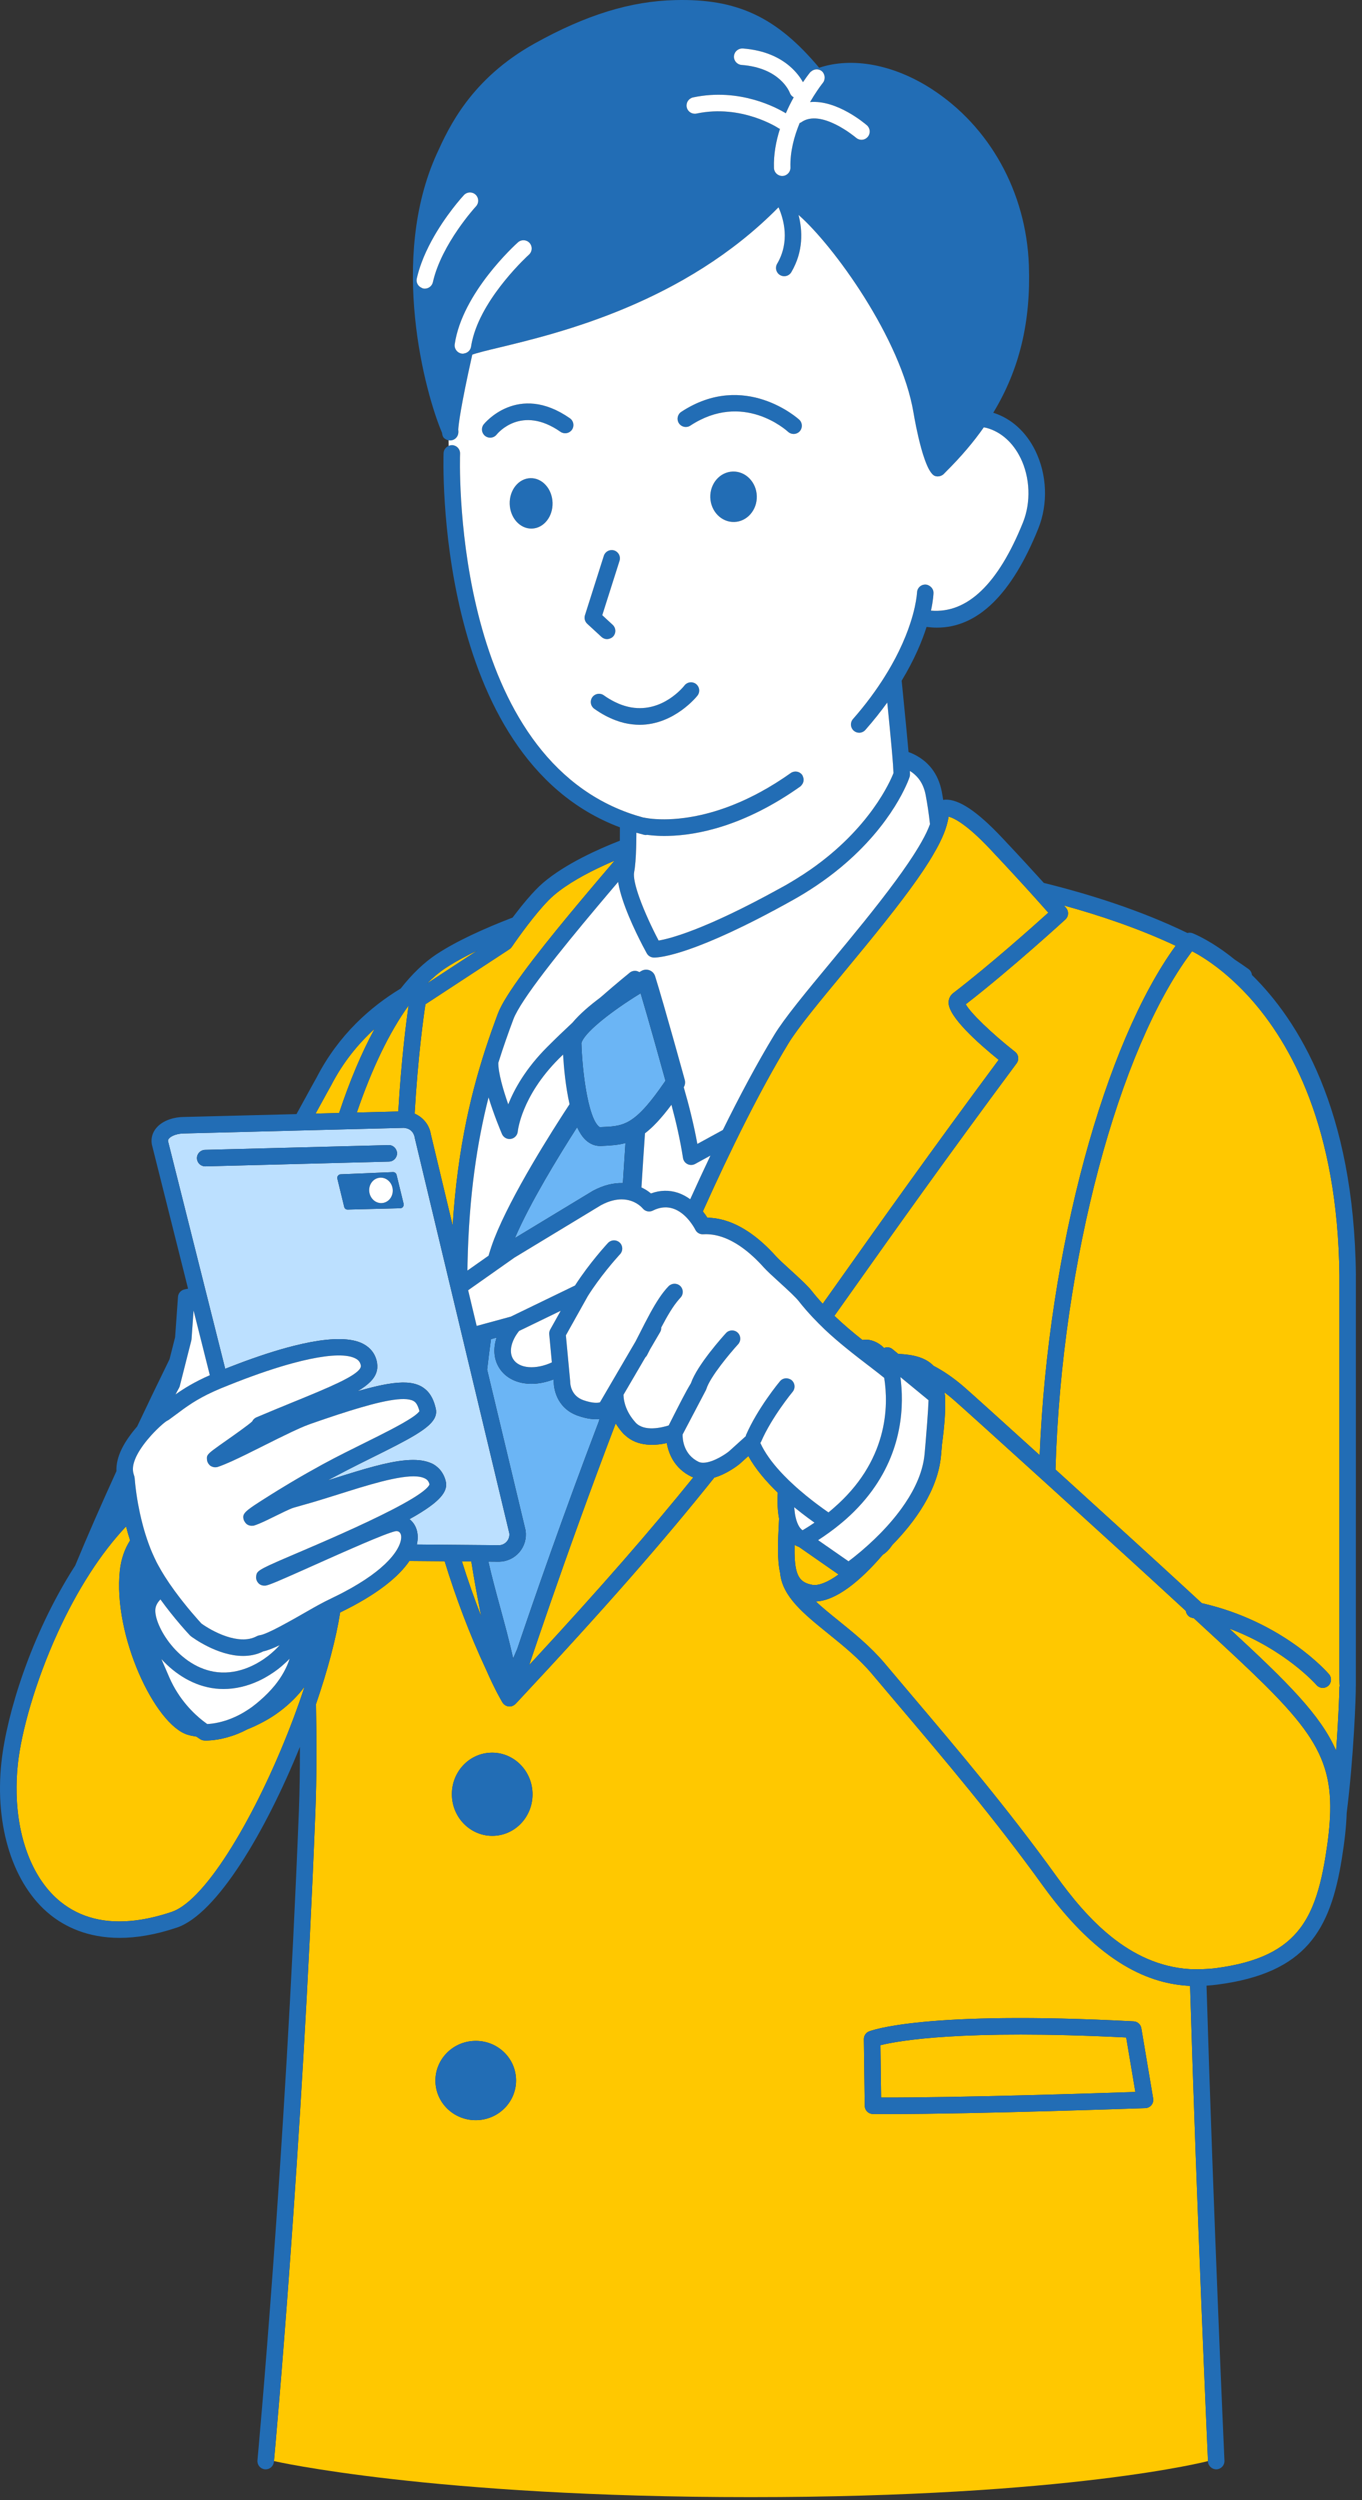
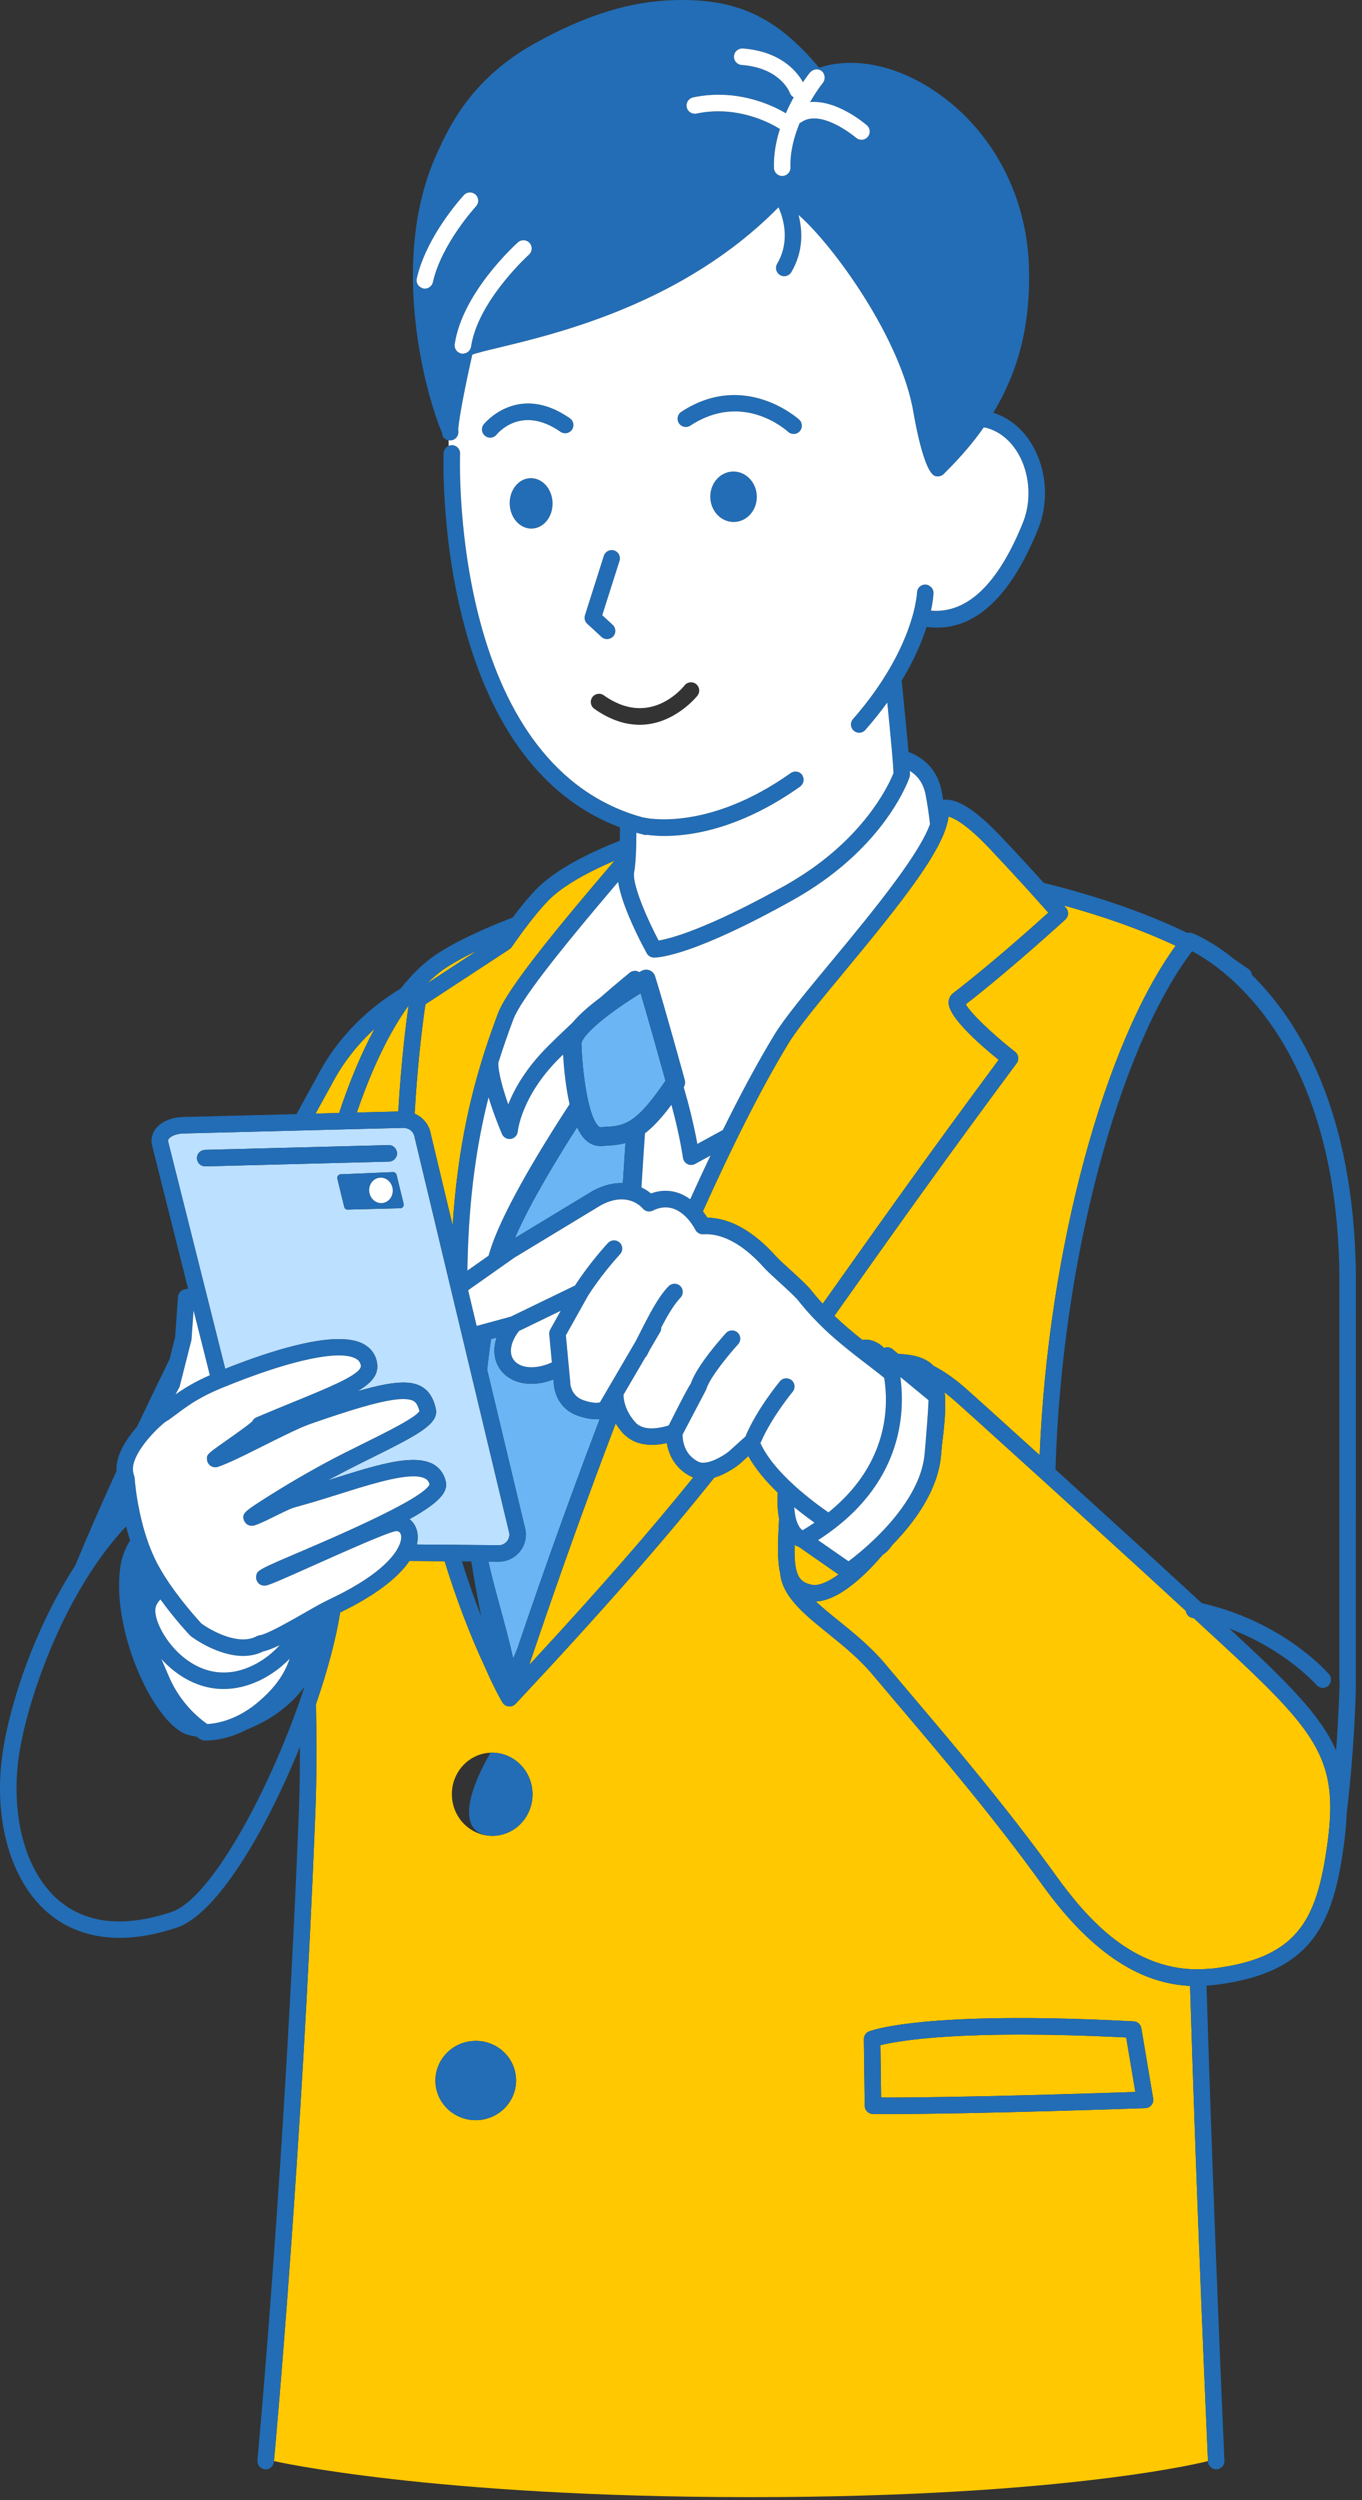
<svg xmlns="http://www.w3.org/2000/svg" fill="none" height="100%" overflow="visible" preserveAspectRatio="none" style="display: block;" viewBox="0 0 206 378" width="100%">
  <rect x="0" y="0" width="206" height="378" fill="#333333" stroke="none" />
  <g id="Chara_mainC">
    <g id="Group">
      <g id="Group_2">
        <path d="M87.42 214.047C84.004 212.855 83.768 209.607 83.753 209.022L83.709 208.557C82.584 208.981 81.458 209.217 80.402 209.217C78.323 209.217 76.514 208.406 75.512 206.821C74.661 205.474 74.574 203.841 75.112 202.228L74.265 202.458C74.051 203.979 73.855 205.527 73.68 207.075L79.476 231.303C79.485 231.34 79.492 231.377 79.497 231.414C79.665 232.584 79.323 233.769 78.557 234.668C77.791 235.566 76.675 236.093 75.494 236.111L73.868 236.097C74.388 238.386 75.004 240.665 75.641 242.997C76.326 245.504 77.025 248.066 77.615 250.73C77.807 250.285 78.012 249.806 78.228 249.299C80.762 241.793 85.168 229.083 90.556 214.936C90.593 214.804 90.632 214.673 90.669 214.541C89.88 214.619 88.826 214.537 87.419 214.046L87.42 214.047Z" fill="#6BB5F5" id="Vector" />
        <path d="M90.893 173.255C90.85 173.257 90.807 173.258 90.764 173.258C89.97 173.258 89.215 172.944 88.574 172.345C88.074 171.878 87.653 171.207 87.285 170.425C84.502 174.768 80.168 181.844 77.879 187.179L89.653 180.05C91.343 179.138 92.875 178.827 94.206 178.865C94.337 176.756 94.473 174.68 94.599 172.816C93.512 173.109 92.379 173.193 91.065 173.248L90.893 173.255Z" fill="#6BB5F5" id="Vector_2" />
        <path d="M96.894 150.171C96.558 150.376 96.222 150.587 95.888 150.799C91.945 153.31 88.29 156.249 87.938 157.707C87.993 159.663 88.201 162.079 88.55 164.289C88.627 164.771 88.712 165.241 88.802 165.697C88.927 166.324 89.062 166.92 89.213 167.465C89.575 168.77 90.008 169.79 90.517 170.266C90.623 170.365 90.706 170.417 90.769 170.411L90.944 170.403C92.447 170.34 93.603 170.291 94.812 169.695C95.294 169.457 95.787 169.125 96.311 168.678C96.79 168.27 97.299 167.756 97.853 167.117C98.638 166.21 99.517 165.048 100.549 163.545C100.583 163.495 100.614 163.452 100.649 163.401C100.07 161.305 98.174 154.477 96.891 150.172L96.894 150.171Z" fill="#6BB5F5" id="Vector_3" />
      </g>
      <g id="Group_3">
        <path d="M18.289 227.023C18.015 227.636 17.742 228.248 17.471 228.859C17.787 228.529 18.109 228.204 18.437 227.884C18.383 227.587 18.334 227.299 18.289 227.023Z" fill="#FFC800" id="Vector_4" />
        <path d="M56.657 155.544C54.202 157.778 51.895 160.576 50.093 164.072C50.032 164.181 49.172 165.721 47.73 168.362L51.289 168.271C52.898 163.419 54.697 159.153 56.657 155.544Z" fill="#FFC800" id="Vector_5" />
        <path d="M72.201 143.704C70.657 144.44 69.223 145.203 67.978 145.981C67.773 146.109 67.568 146.238 67.373 146.367C66.433 146.99 65.51 147.769 64.604 148.679L69.466 145.495L72.201 143.704Z" fill="#FFC800" id="Vector_6" />
        <path d="M157.702 285.045C150.45 274.983 142.791 265.948 136.035 257.979C134.613 256.301 133.238 254.679 131.923 253.115C129.947 250.762 127.566 248.837 125.262 246.974C121.555 243.977 118.353 241.389 117.997 237.862C117.996 237.849 117.995 237.832 117.994 237.819C117.526 235.751 117.659 233.062 117.819 229.952C117.825 229.838 117.831 229.715 117.837 229.6C117.619 228.471 117.553 227.153 117.641 225.673C115.835 223.936 114.253 222.063 113.187 220.139L111.869 221.327C111.568 221.572 109.94 222.842 108.037 223.394C100.606 232.707 91.665 242.981 77.981 257.605C77.975 257.611 77.966 257.614 77.96 257.621C77.939 257.641 77.918 257.657 77.897 257.676C77.805 257.758 77.706 257.825 77.594 257.877C77.582 257.883 77.57 257.896 77.556 257.901L77.553 257.903C77.55 257.904 77.547 257.903 77.544 257.905C77.433 257.951 77.314 257.983 77.189 257.995C77.151 257.999 77.115 258 77.076 258C77.075 258 77.073 258.001 77.07 258.001C77.019 258.001 76.971 257.986 76.921 257.98C76.864 257.973 76.805 257.973 76.749 257.958C76.746 257.958 76.745 257.958 76.743 257.958C76.701 257.947 76.665 257.924 76.624 257.909C76.564 257.886 76.502 257.866 76.448 257.834C76.444 257.832 76.441 257.831 76.436 257.829C76.4 257.808 76.371 257.777 76.338 257.752C76.287 257.715 76.234 257.679 76.189 257.634C76.172 257.617 76.157 257.597 76.141 257.578C76.115 257.55 76.097 257.52 76.076 257.491C76.052 257.459 76.022 257.432 76.001 257.398C75.874 257.188 74.846 255.452 73.519 252.415C71.022 247.082 68.957 241.587 67.254 236.042L61.922 235.996C60.319 238.371 57.048 241.075 51.45 243.781C50.831 247.74 49.539 252.573 47.794 257.64C47.898 263.301 47.904 268.808 47.703 273.913C45.673 325.665 41.669 369.592 41.44 372.086C41.44 372.086 65.216 377.536 113.531 377.536C161.847 377.536 182.706 372.086 182.706 372.086C182.64 370.61 181.031 334.661 179.996 300.241C174.114 299.969 166.383 297.086 157.704 285.046L157.702 285.045ZM72.21 320.539C68.844 320.682 66.002 318.116 65.862 314.808C65.722 311.5 68.338 308.702 71.703 308.56C75.069 308.417 77.91 310.982 78.05 314.29C78.191 317.598 75.576 320.397 72.21 320.539ZM74.712 277.552C71.346 277.695 68.498 274.998 68.35 271.528C68.204 268.059 70.812 265.13 74.178 264.987C77.544 264.844 80.392 267.54 80.54 271.01C80.686 274.48 78.078 277.409 74.712 277.552ZM174.152 318.264C173.925 318.542 173.589 318.709 173.23 318.723C172.966 318.732 148.096 319.618 134.305 319.618C133.505 319.618 132.743 319.616 132.025 319.609C131.346 319.603 130.797 319.056 130.788 318.379L130.656 308.299C130.65 307.785 130.958 307.32 131.434 307.126C131.757 306.995 139.724 303.926 171.462 305.603C172.045 305.634 172.529 306.066 172.626 306.642L174.414 317.269C174.474 317.623 174.378 317.986 174.151 318.264H174.152Z" fill="#FFC800" id="Vector_7" />
        <path d="M161.142 139.005C161.059 139.08 153 146.466 146.073 151.832C146.717 153.075 149.935 156.198 153.534 159.03C154.065 159.448 154.167 160.213 153.764 160.755C143.021 175.218 135.246 186.183 128.999 194.993C128.042 196.343 127.111 197.656 126.201 198.937C127.592 200.27 129.03 201.473 130.441 202.589C130.9 202.517 131.357 202.526 131.805 202.655C132.557 202.876 133.191 203.264 133.711 203.801C134.131 203.626 134.617 203.676 134.979 203.973L135.852 204.691C138.204 204.801 139.972 205.241 141.211 206.507C142.692 207.273 144.207 208.312 145.756 209.643C146.655 210.416 151.47 214.763 157.246 220.001C158.527 188.658 167.141 157.664 177.814 142.988C172.31 140.397 166.394 138.405 160.918 136.899C161.119 137.129 161.235 137.263 161.241 137.27C161.681 137.781 161.637 138.548 161.14 139.004L161.142 139.005Z" fill="#FFC800" id="Vector_8" />
        <path d="M60.238 168.042C60.708 160.072 61.461 154.337 61.8 152.017C58.904 156.03 56.256 161.519 53.971 168.202L60.238 168.042Z" fill="#FFC800" id="Vector_9" />
        <path d="M133.164 309.209L133.268 317.121C144.934 317.152 166.064 316.471 171.719 316.277L170.334 308.042C145.443 306.784 135.79 308.55 133.165 309.209H133.164Z" fill="#FFC800" id="Vector_10" />
        <path d="M107.684 184.136C108.095 184.173 108.529 184.239 108.987 184.345C109.38 184.436 109.789 184.554 110.214 184.706C112.293 185.452 114.732 186.998 117.384 189.958C117.773 190.392 118.651 191.191 119.501 191.965C120.804 193.153 122.152 194.38 122.792 195.199C123.318 195.872 123.87 196.505 124.432 197.119C125.257 195.957 126.099 194.77 126.964 193.55C133.078 184.927 140.654 174.241 151.043 160.234C147.848 157.647 143.46 153.706 143.472 151.582C143.475 151.001 143.724 150.491 144.172 150.147C149.752 145.859 156.214 140.097 158.553 137.986C158.088 137.459 157.414 136.7 156.582 135.776C156.132 135.276 155.64 134.732 155.092 134.129C154.628 133.619 154.123 133.068 153.594 132.493C152.439 131.237 151.146 129.845 149.707 128.321C146.182 124.586 144.282 123.671 143.466 123.456C143.421 123.871 143.315 124.322 143.181 124.789C142.956 125.573 142.614 126.427 142.154 127.353C141.832 128.002 141.453 128.687 141.026 129.404C140.855 129.691 140.685 129.977 140.498 130.275C140.232 130.698 139.952 131.131 139.655 131.575C139.369 132.002 139.069 132.44 138.755 132.887C135.979 136.842 132.15 141.546 127.711 146.9C124.098 151.255 120.686 155.37 119.229 157.776C114.967 164.812 110.568 173.66 106.305 183.15C106.584 183.501 106.813 183.829 106.986 184.099C107.209 184.102 107.444 184.117 107.685 184.138L107.684 184.136Z" fill="#FFC800" id="Vector_11" />
        <path d="M80.043 251.727C80.189 251.569 80.328 251.418 80.473 251.261C80.481 251.252 80.49 251.243 80.498 251.234C91.035 239.842 98.533 231.203 104.856 223.365C104.77 223.331 104.683 223.306 104.599 223.266C101.945 221.992 101.109 219.687 100.854 218.172C99.126 218.564 96.42 218.758 94.546 216.986C94.462 216.907 94.371 216.846 94.291 216.759C94.045 216.49 93.827 216.221 93.627 215.952C93.526 215.816 93.436 215.681 93.346 215.546C93.269 215.431 93.19 215.317 93.121 215.204C91.168 220.321 89.345 225.25 87.686 229.831C84.34 239.069 81.674 246.865 80.043 251.727Z" fill="#FFC800" id="Vector_12" />
        <path d="M65.165 171.481L66.564 177.328L67.13 179.696L67.693 182.049L68.006 183.355L68.464 185.268C68.651 182.287 68.929 179.504 69.278 176.893C69.636 174.217 70.066 171.722 70.552 169.386C71.502 164.817 72.655 160.851 73.856 157.308C74.195 156.308 74.537 155.34 74.88 154.404C75.023 154.012 75.167 153.618 75.31 153.237C76.38 150.385 80.953 144.479 85.97 138.41C86.461 137.816 86.955 137.221 87.452 136.627C87.945 136.037 88.438 135.45 88.931 134.865C89.469 134.227 90.003 133.595 90.534 132.969C91.359 131.997 92.172 131.04 92.958 130.119C92.459 130.33 91.932 130.565 91.396 130.809C88.783 132.001 85.853 133.569 83.747 135.377C83.228 135.822 82.656 136.414 82.075 137.068C81.547 137.662 81.014 138.307 80.503 138.952C79.995 139.594 79.513 140.229 79.085 140.807C78.109 142.126 77.422 143.138 77.406 143.161C77.313 143.298 77.195 143.415 77.056 143.506L75.617 144.449L74.231 145.357L73.155 146.062L70.469 147.821L64.351 151.828C64.08 153.596 63.224 159.642 62.713 168.368C63.982 168.913 64.938 170.063 65.165 171.481Z" fill="#FFC800" id="Vector_13" />
-         <path d="M71.283 236.074L71.061 236.072H70.953L69.867 236.062C70.742 238.848 71.707 241.621 72.779 244.363C72.55 243.225 72.317 241.998 72.083 240.724C72.025 240.407 71.967 240.103 71.909 239.778C71.699 238.601 71.491 237.356 71.284 236.075L71.283 236.074Z" fill="#FFC800" id="Vector_14" />
-         <path d="M202.624 254.973C202.58 254.455 202.579 253.629 202.579 252.252V245.217L202.582 192.818C202.346 170.533 195.276 157.777 189.018 150.832C188.638 150.41 188.263 150.017 187.891 149.637C187.507 149.245 187.129 148.878 186.757 148.529C186.026 147.844 185.319 147.232 184.656 146.702C182.759 145.188 181.195 144.277 180.297 143.812C180.227 143.904 180.159 144.009 180.089 144.103C169.275 158.604 160.574 190.37 159.641 222.174C167.034 228.885 175.289 236.405 178.852 239.693L179.441 240.235L180.647 241.346L181.771 242.381C181.8 242.388 181.829 242.395 181.858 242.401C194.1 245.211 200.732 252.798 201.015 253.13C201.462 253.653 201.401 254.439 200.878 254.887C200.643 255.088 200.354 255.187 200.067 255.187C199.715 255.187 199.366 255.04 199.119 254.752C199.064 254.689 194.418 249.402 185.944 246.225C194.76 254.369 199.761 259.325 202.084 264.679C202.456 259.614 202.592 255.544 202.582 254.976H202.624V254.973Z" fill="#FFC800" id="Vector_15" />
        <path d="M181.753 245.753C181.451 245.475 181.156 245.204 180.846 244.919L180.562 244.658C180.553 244.656 180.545 244.654 180.537 244.652C180.467 244.637 180.402 244.618 180.331 244.604C179.795 244.496 179.424 244.058 179.354 243.546L179.324 243.519L177.159 241.526C173.854 238.475 166.508 231.78 159.566 225.475C159.167 225.112 158.77 224.752 158.374 224.393C157.962 224.018 157.552 223.647 157.145 223.278C150.709 217.438 145.104 212.375 144.129 211.537C143.703 211.171 143.282 210.837 142.865 210.52C142.878 210.635 142.891 210.749 142.901 210.868C142.908 210.902 142.928 210.931 142.932 210.965C142.939 211.025 142.947 211.169 142.942 211.479C143.023 213.237 142.862 215.474 142.476 218.374C142.432 218.889 142.386 219.427 142.334 220.016C141.862 225.354 138.298 230.164 134.978 233.556C134.511 234.231 134.036 234.747 133.53 235.044C131.82 237.046 130.031 238.801 128.313 240.05C126.486 241.379 124.836 242.069 123.389 242.124C124.391 243.062 125.577 244.022 126.829 245.034C129.113 246.881 131.702 248.973 133.833 251.51C135.145 253.072 136.518 254.692 137.937 256.366C144.723 264.371 152.416 273.445 159.726 283.587C164.353 290.007 170.719 297.119 179.918 297.704C180.325 297.73 180.743 297.731 181.161 297.731C181.572 297.731 181.99 297.714 182.412 297.687C182.87 297.658 183.325 297.637 183.797 297.575C190.359 296.723 194.232 294.734 196.67 291.493C197.403 290.518 198.008 289.428 198.513 288.221C199.411 286.076 200.01 283.571 200.481 280.662C200.891 278.129 201.137 275.933 201.187 273.947C201.434 264.063 196.691 259.494 181.752 245.755L181.753 245.753Z" fill="#FFC800" id="Vector_16" />
        <path d="M120.553 233.76C120.423 233.7 120.3 233.628 120.178 233.554C120.148 235.328 120.225 236.589 120.473 237.496C120.831 238.807 121.551 239.371 122.854 239.609C123.791 239.782 125.204 239.223 126.832 238.042L120.842 233.874C120.745 233.838 120.647 233.803 120.553 233.76Z" fill="#FFC800" id="Vector_17" />
-         <path d="M46.064 255.012C45.809 255.352 45.545 255.686 45.261 256.01C44.145 257.286 42.828 258.451 41.296 259.453C40.642 259.881 39.966 260.259 39.281 260.606C38.739 260.881 38.192 261.138 37.641 261.36C37.574 261.387 37.508 261.411 37.441 261.437C36.943 261.701 36.459 261.923 35.993 262.112C33.704 263.04 31.868 263.147 31.176 263.147C31.009 263.147 30.908 263.141 30.884 263.14C30.69 263.126 30.502 263.069 30.335 262.97C30.296 262.947 30.062 262.805 29.708 262.553C29.259 262.488 28.822 262.402 28.409 262.279C23.444 260.803 17.065 247.225 18.128 237.444C18.321 235.666 18.871 234.164 19.675 232.893C19.446 232.174 19.245 231.466 19.069 230.776C17.099 232.866 15.287 235.242 13.647 237.781C11.786 240.66 10.143 243.737 8.731 246.826C5.3 254.33 3.225 261.878 2.704 266.674C2.535 268.225 2.478 269.746 2.514 271.226C2.684 278.227 5.079 284.251 9.167 287.537C12.177 289.957 15.958 290.891 20.445 290.347C22.182 290.137 24.021 289.712 25.968 289.056C26.478 288.884 27.01 288.606 27.558 288.233C33.233 284.376 40.725 270.305 45.292 257.287C45.56 256.524 45.819 255.764 46.065 255.011L46.064 255.012Z" fill="#FFC800" id="Vector_18" />
-         <path d="M20.927 236.192C20.811 236.583 20.721 236.993 20.66 237.425C20.791 237.117 20.922 236.808 21.079 236.518C21.028 236.409 20.977 236.301 20.927 236.192Z" fill="#FFC800" id="Vector_19" />
      </g>
      <path d="M77.033 231.819L72.958 214.787L71.904 210.381L70.906 206.21L70.835 205.914L70.268 203.543L69.978 202.329L69.713 201.221L69.688 201.117L69.438 200.071L68.612 196.62L68.478 196.061L68.188 194.847L68.169 194.77L67.897 193.634L67.537 192.129L66.228 186.655L65.673 184.335L65.115 182.002L62.725 172.012C62.716 171.975 62.709 171.938 62.704 171.9C62.681 171.737 62.619 171.59 62.551 171.447C62.318 170.958 61.853 170.624 61.306 170.553C61.238 170.544 61.175 170.516 61.105 170.516H61.096L60.103 170.541L53.145 170.718L51.817 170.752L50.484 170.786L46.353 170.891L44.908 170.928L43.472 170.965L27.812 171.364C26.869 171.37 25.931 171.694 25.555 172.135C25.428 172.284 25.404 172.406 25.417 172.535L30.993 194.731L31 194.757L31.32 196.031L31.463 196.601L31.664 197.401L31.934 198.475L33.683 205.436L34.062 206.944C34.307 206.847 34.557 206.75 34.805 206.653C35.238 206.484 35.673 206.317 36.113 206.151C38.877 205.109 41.757 204.15 44.471 203.467C44.896 203.36 45.316 203.261 45.731 203.169C46.162 203.074 46.586 202.985 47.004 202.907C50.311 202.288 53.182 202.235 54.973 203.199C56.077 203.793 56.785 204.744 57.019 205.948C57.029 205.997 57.026 206.042 57.033 206.091C57.194 207.14 56.865 208.028 56.055 208.86C55.564 209.364 54.904 209.849 54.071 210.339C54.643 210.174 55.178 210.028 55.689 209.895C56.2 209.762 56.681 209.645 57.135 209.543C57.64 209.43 58.113 209.335 58.555 209.259C59.741 209.055 60.71 208.984 61.524 209.034C61.976 209.062 62.381 209.127 62.748 209.227C63.101 209.324 63.422 209.451 63.715 209.612C63.869 209.696 64.007 209.791 64.14 209.889C65.244 210.699 65.668 211.931 65.909 212.951C66.111 213.803 65.803 214.565 64.971 215.369C64.662 215.667 64.275 215.972 63.82 216.288C63.494 216.515 63.129 216.749 62.727 216.991C61.161 217.934 59.026 219.008 56.288 220.363C55.597 220.705 54.893 221.058 54.191 221.409C53.645 221.682 53.106 221.958 52.56 222.237C52.008 222.52 51.462 222.808 50.915 223.098C50.618 223.256 50.314 223.406 50.02 223.567C49.862 223.653 49.705 223.739 49.549 223.825C49.849 223.73 50.148 223.636 50.446 223.542C50.563 223.505 50.677 223.469 50.792 223.433C51.299 223.273 51.799 223.115 52.294 222.961C52.8 222.803 53.3 222.649 53.791 222.5C57.608 221.344 60.96 220.517 63.431 220.771C63.887 220.818 64.311 220.903 64.704 221.029C65.033 221.134 65.346 221.258 65.627 221.425C65.83 221.545 66.009 221.688 66.182 221.838C66.456 222.077 66.688 222.353 66.882 222.661C67.14 223.073 67.335 223.535 67.44 224.056C67.551 224.61 67.44 225.172 67.064 225.773C67.061 225.777 67.059 225.782 67.056 225.786C66.82 226.158 66.481 226.545 66.024 226.956C65.728 227.222 65.379 227.5 64.98 227.788C64.184 228.363 63.185 228.986 61.938 229.676C62.407 230.05 62.776 230.563 62.986 231.183C63.217 231.865 63.246 232.652 63.05 233.511L66.507 233.541L67.782 233.552L68.011 233.554L69.105 233.563L69.294 233.565L70.455 233.575H70.583L70.892 233.579L71.894 233.588L72.132 233.59L73.35 233.6H73.412L75.484 233.618C75.924 233.61 76.352 233.409 76.657 233.051C76.952 232.705 77.084 232.27 77.032 231.822L77.033 231.819ZM43.596 176.015L42.152 176.053L40.72 176.09L31.067 176.34H31.034C30.36 176.34 29.805 175.803 29.787 175.125C29.769 174.437 30.313 173.863 31.002 173.846L42.074 173.559L43.508 173.522L44.952 173.484L49.73 173.36L51.05 173.326L52.366 173.292L58.778 173.125C59.311 173.103 59.777 173.449 59.963 173.933C60.013 174.062 60.054 174.195 60.058 174.34C60.063 174.539 60.011 174.721 59.933 174.89C59.74 175.306 59.333 175.607 58.843 175.619L51.663 175.805L50.359 175.839L49.049 175.873L43.596 176.014V176.015ZM52.585 182.875C52.338 182.881 52.12 182.714 52.062 182.475L51.036 178.242L51.023 178.187C50.978 178 51.046 177.823 51.17 177.7C51.259 177.611 51.373 177.546 51.511 177.54L59.447 177.208C59.618 177.201 59.772 177.281 59.873 177.407C59.92 177.465 59.959 177.531 59.978 177.607L61.021 181.897L61.051 182.022C61.078 182.131 61.058 182.234 61.021 182.33C60.948 182.519 60.777 182.664 60.556 182.67L59.834 182.689L52.585 182.875Z" fill="#BCE0FF" id="Vector_20" />
      <g id="Group_4">
        <path d="M172.628 306.642C172.531 306.066 172.047 305.634 171.464 305.603C139.725 303.926 131.759 306.996 131.436 307.126C130.96 307.319 130.651 307.785 130.658 308.299L130.79 318.379C130.799 319.057 131.348 319.604 132.027 319.609C132.745 319.616 133.507 319.619 134.307 319.619C148.098 319.619 172.968 318.731 173.232 318.723C173.591 318.709 173.927 318.542 174.154 318.264C174.381 317.986 174.477 317.623 174.417 317.269L172.629 306.642H172.628ZM133.268 317.122L133.164 309.21C135.789 308.551 145.443 306.785 170.333 308.043L171.718 316.278C166.063 316.471 144.934 317.153 133.268 317.122Z" fill="#226DB5" id="Vector_21" />
-         <path d="M74.178 264.987C70.812 265.13 68.203 268.058 68.35 271.528C68.497 274.997 71.345 277.694 74.711 277.552C78.077 277.409 80.686 274.481 80.539 271.011C80.392 267.542 77.544 264.844 74.178 264.987Z" fill="#226DB5" id="Vector_22" />
+         <path d="M74.178 264.987C68.497 274.997 71.345 277.694 74.711 277.552C78.077 277.409 80.686 274.481 80.539 271.011C80.392 267.542 77.544 264.844 74.178 264.987Z" fill="#226DB5" id="Vector_22" />
        <path d="M71.701 308.559C68.335 308.702 65.72 311.499 65.861 314.807C66.001 318.115 68.843 320.681 72.209 320.538C75.575 320.395 78.19 317.598 78.049 314.29C77.909 310.982 75.067 308.416 71.701 308.559Z" fill="#226DB5" id="Vector_23" />
        <path d="M205.078 192.805C204.812 167.684 196.315 154.233 189.354 147.405C189.319 147.055 189.144 146.731 188.853 146.52C188.178 146.029 187.48 145.557 186.771 145.093C183.334 142.299 180.696 141.218 180.377 141.094C180.12 140.996 179.846 140.988 179.594 141.057C172.444 137.586 164.629 135.152 157.877 133.486C156.253 131.688 154.096 129.336 151.521 126.608C147.81 122.676 145.016 120.793 142.938 120.898C142.831 120.903 142.753 120.93 142.657 120.944C142.589 120.537 142.527 120.118 142.451 119.723C141.915 116.931 140.363 114.958 137.838 113.862C137.702 113.803 137.555 113.758 137.415 113.705C137.222 111.455 136.916 108.369 136.549 104.667C136.493 104.099 136.434 103.509 136.375 102.913C138.29 99.745 139.451 96.967 140.143 94.783C140.67 94.852 141.191 94.892 141.705 94.892C147.876 94.892 153.021 89.878 157.031 79.935C158.543 76.187 158.375 71.771 156.583 68.122C155.178 65.263 152.926 63.249 150.228 62.403C154.216 55.826 155.922 48.63 155.616 40.091C155.222 29.078 149.702 19.106 140.849 13.415C135.13 9.739 128.872 8.586 123.897 10.243C117.483 2.587 111.507 -0.223 102.139 0.014C95.395 0.166 88.637 2.248 80.872 6.567C71.238 11.924 67.893 19.244 66.097 23.176C58.785 39.175 64.306 59.469 66.861 65.444C66.928 66.122 67.165 66.262 67.433 66.422C67.564 66.499 67.705 66.544 67.849 66.57C68.217 66.636 68.605 66.542 68.897 66.285C69.325 65.909 69.376 65.38 69.307 64.961C69.351 64.242 69.64 61.623 71.43 53.622C72.106 53.36 73.78 52.959 75.406 52.568C84.567 50.367 103.516 45.807 117.748 31.34C118.546 33.148 119.501 36.534 117.537 39.884C117.188 40.479 117.388 41.242 117.982 41.591C118.18 41.707 118.398 41.763 118.612 41.763C119.04 41.763 119.457 41.542 119.689 41.146C121.542 37.985 121.386 34.844 120.775 32.495C126.079 37.131 136.288 51.213 138.164 62.394C138.295 63.173 138.72 65.565 139.33 67.769C139.495 68.366 139.674 68.944 139.865 69.477C140.08 70.077 140.307 70.618 140.548 71.04C140.829 71.533 141.126 71.873 141.434 71.974C141.559 72.014 141.689 72.034 141.82 72.034C142.154 72.034 142.49 71.907 142.729 71.674C142.897 71.51 143.05 71.344 143.215 71.18C145.363 69.035 147.228 66.857 148.799 64.61C148.962 64.644 149.121 64.669 149.287 64.715C151.413 65.313 153.208 66.914 154.342 69.224C155.804 72.201 155.948 75.949 154.716 79.003C150.958 88.321 146.285 92.781 140.806 92.324C141.152 90.725 141.186 89.772 141.189 89.655C141.199 89.221 140.972 88.852 140.64 88.621C140.447 88.487 140.228 88.388 139.976 88.38C139.256 88.373 138.716 88.904 138.695 89.591C138.695 89.616 138.656 90.412 138.353 91.787C138.272 92.156 138.172 92.563 138.047 93.014C137.946 93.38 137.826 93.775 137.691 94.191C137.29 95.425 136.722 96.872 135.938 98.485C135.624 99.13 135.27 99.802 134.881 100.496C134.552 101.083 134.194 101.685 133.806 102.304C132.55 104.306 130.992 106.457 129.007 108.716C128.552 109.234 128.603 110.022 129.121 110.477C129.358 110.685 129.651 110.787 129.944 110.787C130.115 110.787 130.285 110.751 130.443 110.682C130.606 110.611 130.756 110.506 130.881 110.363C132.131 108.941 133.229 107.555 134.194 106.22C134.455 108.853 134.685 111.194 134.852 113.062C134.893 113.517 134.93 113.942 134.963 114.338C135.003 114.813 135.037 115.248 135.064 115.63C135.1 116.138 135.124 116.561 135.134 116.886C134.653 118.12 131.567 125.236 122.54 131.502C121.86 131.974 121.141 132.44 120.392 132.9C119.861 133.225 119.33 133.551 118.764 133.868C118.482 134.026 118.22 134.167 117.945 134.318C106.628 140.568 101.323 141.918 99.613 142.203C98.591 140.267 97.47 137.848 96.724 135.776C96.571 135.35 96.436 134.942 96.318 134.553C96.185 134.111 96.078 133.699 96.003 133.325C95.881 132.719 95.839 132.209 95.911 131.853C95.993 131.451 96.057 130.909 96.108 130.269C96.134 129.943 96.157 129.595 96.175 129.214C96.19 128.9 96.203 128.571 96.214 128.223C96.219 128.063 96.222 127.893 96.226 127.727C96.228 127.656 96.229 127.585 96.231 127.514C96.239 127.115 96.244 126.702 96.247 126.269C96.247 126.241 96.247 126.215 96.247 126.188C96.247 126.093 96.248 126 96.249 125.904C96.39 125.944 96.533 125.981 96.675 126.019C96.696 126.025 96.717 126.03 96.738 126.036C96.958 126.095 97.173 126.16 97.397 126.215C97.498 126.24 97.598 126.252 97.697 126.252C97.733 126.252 97.765 126.238 97.8 126.235C97.819 126.233 97.838 126.228 97.857 126.225C98.084 126.256 98.356 126.286 98.649 126.312C99.171 126.359 99.784 126.395 100.502 126.395C100.685 126.395 100.883 126.39 101.078 126.385C105.358 126.281 112.493 124.968 121.038 118.914C121.131 118.848 121.194 118.759 121.263 118.675C121.55 118.325 121.62 117.862 121.452 117.441C121.416 117.351 121.393 117.258 121.335 117.176C120.937 116.613 120.157 116.481 119.596 116.879C118.026 117.992 116.506 118.931 115.048 119.726C112.81 120.945 110.718 121.82 108.813 122.442C106.831 123.089 105.055 123.46 103.523 123.662C102.365 123.815 101.347 123.873 100.492 123.877C98.555 123.885 97.445 123.623 97.399 123.612C97.367 123.603 97.335 123.612 97.302 123.607C96.94 123.509 96.582 123.406 96.23 123.296C95.805 123.164 95.386 123.024 94.975 122.875C94.551 122.722 94.134 122.56 93.724 122.39C68.101 111.762 69.565 69.056 69.584 68.603C69.612 67.915 69.078 67.332 68.39 67.304C68.201 67.301 68.023 67.348 67.856 67.42C67.431 67.605 67.112 68.003 67.091 68.497C67.071 68.975 65.5 114.482 93.759 125.083C93.762 125.801 93.759 126.476 93.75 127.104C90.564 128.345 85.487 130.6 82.119 133.49C80.648 134.752 78.886 136.923 77.524 138.728C73.28 140.361 69.046 142.267 65.993 144.291C64.117 145.536 62.315 147.275 60.601 149.455C56.071 152.197 51.23 156.425 47.894 162.893C47.86 162.954 46.726 164.983 44.844 168.438L27.773 168.873C26.454 168.88 24.679 169.317 23.654 170.521C23.057 171.222 22.817 172.069 22.958 172.969C22.964 173.006 22.971 173.043 22.98 173.079L28.444 194.831C28.092 194.893 27.864 194.953 27.828 194.963C27.32 195.105 26.956 195.55 26.919 196.076L26.486 202.169L25.642 205.498C23.92 209.008 22.285 212.402 20.745 215.667C19.83 216.725 18.961 217.918 18.401 219.078C17.822 220.278 17.564 221.394 17.612 222.418C15.285 227.513 13.203 232.275 11.373 236.694C11.303 236.802 11.231 236.912 11.163 237.02C4.706 247.174 1.014 259.096 0.219 266.408C-0.838 276.134 1.99 284.976 7.599 289.486C9.821 291.271 13.221 292.982 18.096 292.982C20.586 292.982 23.461 292.536 26.759 291.425C32.796 289.392 40.17 276.908 45.359 264.11C45.366 267.457 45.327 270.72 45.205 273.817C43.128 326.771 38.981 371.526 38.939 371.971C38.875 372.658 39.379 373.265 40.065 373.329C40.105 373.333 40.144 373.334 40.183 373.334C40.82 373.334 41.363 372.85 41.424 372.203C41.424 372.192 41.429 372.148 41.435 372.087C41.665 369.593 45.669 325.666 47.699 273.914C47.899 268.809 47.894 263.302 47.789 257.641C49.535 252.575 50.828 247.741 51.446 243.782C57.045 241.076 60.314 238.372 61.917 235.997L67.249 236.043C68.952 241.588 71.019 247.083 73.514 252.416C74.841 255.453 75.87 257.19 75.997 257.399C76.018 257.434 76.047 257.46 76.071 257.492C76.093 257.521 76.112 257.551 76.136 257.579C76.152 257.598 76.167 257.617 76.185 257.635C76.23 257.68 76.283 257.715 76.333 257.753C76.367 257.778 76.396 257.809 76.432 257.83C76.436 257.832 76.439 257.833 76.443 257.835C76.499 257.867 76.56 257.887 76.62 257.91C76.66 257.925 76.697 257.948 76.738 257.959C76.74 257.959 76.742 257.959 76.744 257.959C76.799 257.974 76.858 257.975 76.916 257.982C76.966 257.988 77.014 258.002 77.065 258.002C77.067 258.002 77.069 258.001 77.072 258.001C77.11 258.001 77.147 257.999 77.185 257.996C77.309 257.984 77.428 257.952 77.54 257.906C77.543 257.905 77.546 257.906 77.549 257.904C77.55 257.904 77.551 257.903 77.552 257.902C77.566 257.896 77.576 257.884 77.59 257.878C77.701 257.826 77.801 257.758 77.892 257.677C77.913 257.658 77.936 257.642 77.955 257.622C77.961 257.616 77.97 257.614 77.976 257.607C91.66 242.983 100.602 232.708 108.033 223.395C109.937 222.843 111.564 221.572 111.865 221.328L113.183 220.14C114.249 222.064 115.832 223.938 117.637 225.674C117.549 227.155 117.615 228.472 117.833 229.601C117.827 229.716 117.821 229.84 117.815 229.953C117.654 233.063 117.522 235.752 117.99 237.82C117.991 237.833 117.992 237.85 117.993 237.863C118.349 241.39 121.55 243.978 125.257 246.975C127.561 248.837 129.943 250.763 131.919 253.116C133.233 254.68 134.609 256.303 136.031 257.98C142.788 265.95 150.446 274.984 157.698 285.046C166.377 297.086 174.108 299.968 179.99 300.241C181.026 334.661 182.634 370.611 182.7 372.086C182.7 372.105 182.702 372.135 182.703 372.143C182.734 372.831 183.33 373.357 184.005 373.332C184.693 373.301 185.226 372.718 185.195 372.029C185.169 371.442 183.533 335.026 182.484 300.208C183.049 300.17 183.596 300.116 184.115 300.049C197.573 298.301 201.208 291.763 202.94 281.06C203.361 278.456 203.62 276.169 203.685 274.097C204.746 265.671 205.087 256.409 205.064 254.91H205.072C205.068 254.34 205.074 193.434 205.074 192.806L205.078 192.805ZM196.671 291.492C194.233 294.733 190.361 296.722 183.798 297.574C183.327 297.636 182.872 297.657 182.413 297.686C181.991 297.713 181.573 297.73 181.162 297.73C180.744 297.73 180.326 297.73 179.919 297.703C170.719 297.118 164.354 290.006 159.727 283.586C152.417 273.444 144.724 264.37 137.938 256.365C136.519 254.69 135.146 253.071 133.834 251.509C131.703 248.973 129.114 246.88 126.83 245.033C125.578 244.021 124.393 243.061 123.39 242.123C124.837 242.068 126.487 241.377 128.314 240.049C130.032 238.8 131.82 237.045 133.531 235.043C134.038 234.746 134.513 234.23 134.979 233.555C138.299 230.163 141.863 225.354 142.335 220.015C142.387 219.426 142.433 218.889 142.477 218.373C142.863 215.474 143.024 213.237 142.943 211.478C142.948 211.168 142.94 211.025 142.933 210.964C142.929 210.93 142.909 210.901 142.902 210.867C142.892 210.747 142.879 210.634 142.866 210.519C143.284 210.836 143.704 211.169 144.13 211.536C145.105 212.374 150.71 217.437 157.146 223.277C157.553 223.646 157.962 224.018 158.375 224.392C158.771 224.751 159.168 225.111 159.567 225.474C166.509 231.779 173.855 238.474 177.16 241.525L179.325 243.518L179.355 243.545C179.424 244.057 179.796 244.495 180.332 244.603C180.403 244.617 180.468 244.636 180.538 244.651C180.547 244.653 180.555 244.655 180.563 244.657L180.847 244.918C181.157 245.203 181.452 245.475 181.754 245.752C196.692 259.491 201.436 264.06 201.189 273.944C201.139 275.93 200.893 278.126 200.483 280.659C200.012 283.569 199.413 286.074 198.515 288.218C198.01 289.425 197.405 290.515 196.672 291.49L196.671 291.492ZM115.123 217.949C116.723 214.247 119.859 210.453 119.89 210.415C120.33 209.885 120.258 209.099 119.728 208.658C119.619 208.567 119.495 208.512 119.369 208.464C118.885 208.279 118.321 208.398 117.971 208.819C117.833 208.985 114.576 212.922 112.832 216.959C112.806 217.019 112.809 217.081 112.793 217.142C112.782 217.151 112.767 217.154 112.757 217.164L110.25 219.427C109.922 219.69 109.425 220.023 108.871 220.327C108.157 220.72 107.35 221.053 106.646 221.128C106.287 221.166 105.952 221.147 105.68 221.017C103.343 219.894 103.229 217.507 103.242 216.878L106.753 210.196C106.772 210.16 106.789 210.124 106.804 210.086C106.813 210.063 106.814 210.044 106.822 210.021C106.826 210.009 106.835 210 106.839 209.987C107.419 208.126 110.504 204.476 111.644 203.227C112.108 202.718 112.072 201.929 111.563 201.465C111.054 200.999 110.265 201.036 109.801 201.545C109.352 202.037 105.454 206.361 104.512 209.095L104.439 209.234C103.798 210.258 102.835 212.15 101.137 215.504C100.114 215.829 97.439 216.496 96.13 215.069C95.952 214.875 95.798 214.681 95.652 214.488C95.31 214.035 95.051 213.592 94.86 213.175C94.63 212.673 94.496 212.218 94.416 211.831C94.378 211.645 94.351 211.479 94.334 211.331C94.332 211.316 94.33 211.3 94.329 211.285C94.312 211.122 94.302 210.976 94.301 210.872L94.447 210.622L95.37 209.044L95.763 208.371L97.606 205.219C97.704 205.127 97.793 205.023 97.859 204.897C98.013 204.604 98.167 204.296 98.321 203.997L99.865 201.357C99.987 201.148 100.02 200.92 100.013 200.695C100.904 198.994 101.808 197.434 102.71 196.426C102.778 196.35 102.846 196.264 102.914 196.194C103.158 195.945 103.274 195.621 103.268 195.298C103.262 194.982 103.139 194.669 102.896 194.43C102.766 194.302 102.614 194.214 102.453 194.155C102.147 194.042 101.809 194.056 101.51 194.191C101.373 194.253 101.243 194.334 101.131 194.448C100.149 195.45 99.234 196.902 98.355 198.504C97.813 199.492 97.284 200.535 96.762 201.566C96.551 201.983 96.34 202.39 96.129 202.802L95.386 204.072L93.533 207.24L93.524 207.255L91.989 209.88C91.983 209.89 91.978 209.9 91.972 209.909L91.544 210.642L90.743 212.013C90.466 212.094 89.717 212.201 88.241 211.688C86.314 211.015 86.247 209.165 86.246 208.967C86.246 208.922 86.245 208.877 86.241 208.833L86.1 207.326L85.964 205.883L85.82 204.345L85.589 201.881L87.194 199.012L87.838 197.861L88.455 196.758L88.9 195.962C90.721 193.058 93.056 190.419 93.644 189.769C93.731 189.674 93.78 189.62 93.784 189.616C94.253 189.111 94.225 188.322 93.721 187.852C93.721 187.852 93.719 187.852 93.718 187.851C93.215 187.385 92.427 187.413 91.958 187.915C91.841 188.04 89.159 190.935 86.971 194.349L84.476 195.558L77.252 199.057L76.991 199.128L74.67 199.759L73.156 200.171L72.097 200.459L71.837 199.371L70.807 195.065L72.933 193.568L74.691 192.329L76.504 191.052L77.807 190.134L90.89 182.212C92.123 181.548 93.179 181.319 94.057 181.327C94.596 181.332 95.066 181.426 95.469 181.563C96.098 181.777 96.558 182.095 96.851 182.344C97.045 182.509 97.167 182.644 97.211 182.697C97.581 183.154 98.217 183.29 98.741 183.026C100.694 182.044 102.258 182.689 103.358 183.622C103.717 183.926 104.026 184.259 104.282 184.579C104.707 185.107 104.987 185.587 105.112 185.819C105.134 185.861 105.156 185.901 105.168 185.925C105.391 186.367 105.85 186.639 106.347 186.606C106.36 186.606 106.372 186.609 106.385 186.608C106.824 186.573 107.274 186.601 107.728 186.66C108.145 186.713 108.567 186.811 108.994 186.942C111.099 187.589 113.315 189.154 115.525 191.621C115.998 192.148 116.842 192.918 117.819 193.808C118.988 194.873 120.314 196.08 120.823 196.733C121.506 197.608 122.222 198.421 122.952 199.197C123.244 199.508 123.538 199.811 123.835 200.108C124.134 200.407 124.433 200.707 124.736 200.993C125.785 201.983 126.852 202.894 127.911 203.755C128.249 204.03 128.585 204.302 128.92 204.567C129.262 204.837 129.604 205.107 129.941 205.368C129.949 205.374 129.956 205.379 129.963 205.385C130.26 205.615 130.552 205.839 130.844 206.063C130.962 206.154 131.084 206.248 131.201 206.338C131.205 206.341 131.209 206.344 131.213 206.347C131.463 206.539 131.71 206.728 131.954 206.916C132.134 207.055 132.313 207.193 132.489 207.33C132.581 207.402 132.671 207.472 132.762 207.543C132.88 207.635 132.999 207.728 133.115 207.819C133.326 207.986 133.533 208.152 133.736 208.317C133.904 209.379 134.024 210.682 133.987 212.149C133.911 215.172 133.154 218.892 130.772 222.64C129.624 224.446 128.092 226.257 126.076 228.001C125.822 228.22 125.572 228.441 125.303 228.658C124.163 227.866 122.998 227 121.864 226.07C121.505 225.776 121.151 225.476 120.802 225.172C120.707 225.089 120.614 225.007 120.52 224.923C120.422 224.836 120.33 224.747 120.233 224.659C120.07 224.511 119.908 224.363 119.749 224.214C119.594 224.069 119.437 223.927 119.286 223.78C119.227 223.723 119.173 223.664 119.114 223.606C118.752 223.25 118.399 222.891 118.064 222.528C118.05 222.512 118.037 222.497 118.023 222.481C116.719 221.06 115.663 219.595 114.998 218.147C115.042 218.082 115.091 218.021 115.123 217.946V217.949ZM63.052 233.511C63.247 232.652 63.219 231.865 62.988 231.183C62.778 230.563 62.409 230.05 61.94 229.676C63.187 228.986 64.186 228.364 64.982 227.788C65.381 227.5 65.73 227.222 66.026 226.956C66.484 226.545 66.823 226.157 67.058 225.786C67.061 225.782 67.063 225.777 67.066 225.773C67.443 225.172 67.553 224.611 67.442 224.056C67.338 223.535 67.142 223.073 66.884 222.661C66.69 222.352 66.458 222.076 66.184 221.838C66.012 221.688 65.832 221.545 65.629 221.425C65.348 221.259 65.035 221.134 64.706 221.029C64.313 220.904 63.889 220.818 63.433 220.771C60.962 220.518 57.609 221.344 53.793 222.5C53.301 222.649 52.801 222.803 52.296 222.961C51.801 223.116 51.301 223.273 50.794 223.433C50.678 223.47 50.564 223.506 50.448 223.542C50.15 223.636 49.851 223.73 49.551 223.825C49.707 223.739 49.864 223.653 50.022 223.567C50.316 223.407 50.62 223.256 50.917 223.098C51.463 222.808 52.01 222.52 52.562 222.237C53.108 221.957 53.647 221.682 54.193 221.409C54.895 221.058 55.599 220.705 56.29 220.363C59.028 219.008 61.164 217.933 62.729 216.991C63.131 216.749 63.495 216.515 63.822 216.288C64.276 215.972 64.664 215.667 64.973 215.369C65.806 214.565 66.113 213.803 65.911 212.951C65.67 211.93 65.246 210.699 64.142 209.889C64.009 209.791 63.871 209.697 63.717 209.612C63.424 209.451 63.103 209.324 62.75 209.227C62.383 209.126 61.978 209.061 61.526 209.034C60.713 208.984 59.743 209.055 58.557 209.259C58.115 209.335 57.642 209.43 57.137 209.543C56.682 209.645 56.201 209.762 55.691 209.895C55.18 210.028 54.646 210.174 54.073 210.339C54.906 209.849 55.567 209.364 56.057 208.86C56.867 208.028 57.195 207.14 57.035 206.091C57.028 206.042 57.03 205.997 57.021 205.948C56.787 204.744 56.08 203.793 54.975 203.199C53.184 202.235 50.313 202.288 47.006 202.907C46.588 202.985 46.164 203.073 45.733 203.169C45.317 203.261 44.898 203.36 44.473 203.467C41.759 204.149 38.879 205.109 36.115 206.151C35.675 206.317 35.24 206.484 34.807 206.653C34.559 206.75 34.309 206.846 34.064 206.944L33.685 205.436L31.936 198.475L31.666 197.401L31.465 196.601L31.322 196.031L31.002 194.757L30.995 194.731L25.419 172.535C25.406 172.405 25.43 172.284 25.557 172.135C25.932 171.694 26.871 171.369 27.814 171.364L43.474 170.965L44.91 170.928L46.355 170.891L50.486 170.786L51.819 170.752L53.147 170.718L60.105 170.541L61.098 170.516H61.107C61.177 170.516 61.24 170.544 61.308 170.553C61.855 170.625 62.32 170.958 62.553 171.447C62.621 171.59 62.682 171.737 62.706 171.9C62.712 171.938 62.719 171.975 62.727 172.012L65.117 182.002L65.675 184.335L66.23 186.655L67.539 192.129L67.899 193.634L68.171 194.77L68.19 194.847L68.48 196.061L68.614 196.62L69.44 200.071L69.69 201.117L69.715 201.221L69.98 202.329L70.27 203.543L70.837 205.914L70.908 206.21L71.906 210.381L72.96 214.787L77.035 231.819C77.087 232.267 76.954 232.703 76.66 233.048C76.355 233.406 75.928 233.608 75.487 233.615L73.415 233.597H73.353L72.135 233.586L71.897 233.584L70.895 233.575L70.586 233.572H70.458L69.297 233.561L69.108 233.559L68.014 233.55L67.785 233.548L66.51 233.537L63.053 233.507L63.052 233.511ZM58.735 235.968C57.403 237.37 55.235 239.027 51.798 240.819C51.385 241.035 50.943 241.253 50.492 241.472C50.223 241.603 49.973 241.732 49.691 241.863C49.561 241.924 49.407 242.004 49.262 242.077C49.228 242.094 49.196 242.11 49.161 242.127C48.82 242.301 48.455 242.493 48.045 242.72C47.832 242.838 47.6 242.97 47.37 243.099C47.191 243.2 47.01 243.302 46.822 243.409C46.685 243.487 46.543 243.568 46.402 243.649C46.373 243.666 46.345 243.682 46.316 243.698C46.259 243.731 46.205 243.761 46.147 243.794C46.091 243.826 46.039 243.855 45.982 243.888C45.902 243.933 45.812 243.985 45.73 244.032C45.564 244.127 45.396 244.223 45.22 244.323C45.217 244.325 45.215 244.326 45.212 244.328C45.117 244.382 45.021 244.436 44.924 244.492C44.648 244.648 44.368 244.807 44.081 244.967C44.076 244.97 44.07 244.973 44.065 244.976C44.052 244.983 44.038 244.991 44.025 244.998C43.46 245.314 42.886 245.627 42.334 245.918C41.022 246.609 39.844 247.161 39.277 247.231C39.121 247.251 38.969 247.299 38.831 247.376C36.119 248.863 31.956 246.55 30.466 245.456C30.082 245.041 28.215 242.993 26.372 240.458C26.125 240.118 25.879 239.772 25.637 239.418C25.402 239.075 25.173 238.726 24.949 238.374C24.595 237.817 24.261 237.252 23.955 236.688C23.862 236.517 23.768 236.346 23.681 236.176C23.562 235.942 23.452 235.704 23.341 235.467C23.143 235.041 22.953 234.612 22.78 234.179C22.67 233.904 22.567 233.627 22.467 233.351C22.3 232.891 22.146 232.431 22.003 231.974C21.863 231.524 21.735 231.08 21.617 230.641C21.44 229.982 21.287 229.342 21.155 228.73C21.053 228.256 20.962 227.798 20.884 227.365C20.789 226.84 20.71 226.348 20.645 225.902C20.477 224.742 20.401 223.882 20.373 223.509C20.362 223.37 20.324 223.17 20.268 223.041C20.235 222.966 20.225 222.883 20.202 222.805C20.055 222.311 20.082 221.76 20.245 221.18C20.353 220.797 20.509 220.405 20.712 220.01C21.261 218.941 22.099 217.859 22.918 216.958C23.164 216.687 23.405 216.439 23.64 216.206C24.352 215.497 24.972 214.979 25.256 214.812C25.35 214.775 25.439 214.727 25.521 214.668C25.914 214.39 26.298 214.103 26.694 213.807C28.168 212.703 29.693 211.567 32.349 210.364C32.616 210.243 32.898 210.122 33.189 209.999C33.262 209.968 33.326 209.938 33.401 209.907C33.438 209.892 33.473 209.878 33.51 209.863C33.845 209.725 34.172 209.595 34.502 209.463C34.561 209.44 34.62 209.415 34.678 209.392C35.06 209.239 35.438 209.089 35.813 208.944C38.977 207.713 41.846 206.754 44.344 206.081C44.774 205.965 45.193 205.857 45.6 205.759C46.036 205.654 46.459 205.557 46.868 205.472C50.153 204.784 52.559 204.735 53.794 205.4C54.241 205.64 54.482 205.958 54.573 206.428C54.786 207.523 51.238 209.134 46.698 211.013C46.284 211.184 45.864 211.357 45.436 211.533C45.133 211.657 44.828 211.782 44.519 211.908C44.411 211.952 44.296 211.999 44.187 212.044C42.554 212.713 40.757 213.449 38.79 214.283C38.503 214.404 38.275 214.627 38.145 214.904C37.853 215.177 37.164 215.695 36.402 216.248C36.044 216.508 35.67 216.775 35.312 217.029C35.067 217.203 34.836 217.366 34.618 217.52C34.49 217.61 34.362 217.7 34.249 217.78C34.238 217.787 34.23 217.794 34.219 217.801C33.835 218.072 33.502 218.306 33.21 218.513C32.527 218.998 32.079 219.33 31.791 219.584C31.347 219.976 31.279 220.191 31.296 220.521C31.299 220.583 31.304 220.646 31.311 220.718C31.332 220.934 31.415 221.135 31.536 221.308C31.626 221.436 31.735 221.552 31.869 221.64C31.894 221.657 31.923 221.666 31.95 221.681C32.186 221.812 32.455 221.864 32.721 221.827C32.794 221.817 32.866 221.806 32.937 221.783C33.218 221.692 33.546 221.566 33.894 221.425C33.946 221.404 33.997 221.383 34.05 221.361C34.352 221.236 34.669 221.1 35.01 220.946C35.374 220.781 35.761 220.601 36.162 220.41C36.339 220.326 36.518 220.24 36.701 220.151C36.9 220.055 37.103 219.955 37.309 219.855C38.142 219.447 39.016 219.009 39.912 218.56C41.374 217.827 42.856 217.086 44.168 216.469C44.603 216.265 45.021 216.073 45.409 215.902C45.871 215.7 46.286 215.53 46.659 215.392C46.738 215.363 46.825 215.327 46.899 215.301C49.821 214.281 52.432 213.415 54.667 212.767C55.177 212.619 55.669 212.482 56.138 212.358C56.647 212.224 57.126 212.108 57.585 212.004C59.478 211.575 60.935 211.414 61.877 211.594C62.123 211.641 62.345 211.704 62.519 211.8C62.766 211.935 63.021 212.161 63.253 212.761C63.318 212.928 63.381 213.12 63.442 213.353C63.422 213.384 63.387 213.42 63.36 213.454C63.163 213.697 62.793 213.993 62.289 214.329C60.678 215.4 57.79 216.839 55.43 218.007C55.348 218.048 55.265 218.089 55.185 218.129C54.733 218.353 54.271 218.586 53.813 218.813C53.272 219.082 52.735 219.347 52.19 219.623C51.066 220.192 49.94 220.773 48.831 221.377C48.098 221.776 47.402 222.165 46.731 222.545C46.576 222.633 46.415 222.723 46.264 222.809C45.998 222.961 45.748 223.106 45.494 223.253C45.345 223.339 45.189 223.428 45.045 223.513C44.773 223.671 44.519 223.822 44.264 223.973C44.109 224.065 43.95 224.158 43.802 224.246C42.449 225.052 41.362 225.728 40.649 226.18C40.216 226.454 39.83 226.699 39.483 226.921C39.362 226.999 39.25 227.071 39.139 227.143C38.702 227.425 38.336 227.668 38.037 227.879C37.994 227.909 37.956 227.937 37.916 227.966C37.45 228.302 37.152 228.564 36.983 228.802C36.901 228.917 36.847 229.027 36.819 229.138C36.765 229.35 36.798 229.566 36.881 229.829C36.909 229.917 36.964 229.986 37.009 230.063C37.111 230.239 37.242 230.389 37.409 230.495C37.652 230.649 37.941 230.709 38.239 230.67C38.284 230.664 38.327 230.674 38.372 230.664C38.468 230.64 38.593 230.593 38.71 230.553C39.019 230.446 39.403 230.285 39.874 230.066C40.033 229.992 40.196 229.917 40.375 229.831C40.745 229.654 41.147 229.458 41.61 229.23C41.648 229.211 41.687 229.192 41.725 229.173C42.151 228.963 42.607 228.74 43.031 228.539C43.6 228.269 44.099 228.047 44.363 227.966C44.379 227.961 44.4 227.953 44.414 227.949C44.803 227.847 45.205 227.721 45.599 227.611C46.011 227.495 46.423 227.379 46.839 227.257C47.013 227.206 47.183 227.161 47.358 227.109C47.776 226.984 48.188 226.861 48.606 226.732C48.975 226.618 49.34 226.504 49.707 226.389C49.744 226.378 49.781 226.366 49.818 226.355C50.279 226.21 50.746 226.068 51.202 225.924C51.205 225.924 51.207 225.922 51.21 225.922C51.706 225.765 52.21 225.606 52.714 225.448C57.224 224.036 61.914 222.694 63.977 223.403C64.117 223.451 64.248 223.507 64.363 223.574C64.58 223.702 64.841 223.915 64.972 224.432C64.879 224.645 64.67 224.89 64.366 225.162C62.45 226.874 56.712 229.626 51.707 231.867C51.315 232.043 50.928 232.215 50.547 232.383C50.382 232.456 50.22 232.527 50.058 232.599C49.82 232.703 49.586 232.806 49.355 232.907C49.051 233.04 48.755 233.169 48.465 233.295C48.396 233.325 48.326 233.356 48.258 233.385C47.88 233.549 47.52 233.705 47.172 233.854C47.13 233.872 47.086 233.891 47.045 233.909C46.989 233.933 46.931 233.958 46.876 233.982C46.574 234.112 46.291 234.233 46.019 234.35C45.951 234.379 45.881 234.409 45.815 234.437C45.675 234.497 45.544 234.553 45.414 234.609C45.363 234.631 45.308 234.654 45.259 234.675C45.118 234.736 44.995 234.788 44.86 234.846C44.767 234.886 44.676 234.925 44.586 234.963C44.039 235.197 43.533 235.414 43.085 235.607C42.902 235.686 42.734 235.759 42.567 235.831C42.341 235.929 42.13 236.021 41.93 236.109C41.486 236.304 41.102 236.477 40.775 236.629C39.38 237.277 38.959 237.584 38.821 237.955C38.77 238.091 38.755 238.236 38.743 238.411C38.719 238.762 38.849 239.101 39.09 239.354C39.107 239.372 39.12 239.394 39.139 239.411C39.392 239.647 39.73 239.756 40.075 239.734C40.105 239.732 40.135 239.736 40.166 239.732C40.425 239.695 40.869 239.543 41.783 239.163C41.891 239.118 42.004 239.071 42.126 239.019C42.454 238.88 42.837 238.715 43.278 238.522C43.632 238.367 44.026 238.194 44.463 238.001C44.538 237.968 44.612 237.935 44.69 237.9C44.958 237.781 45.241 237.656 45.542 237.522C45.641 237.478 45.745 237.431 45.848 237.386C45.871 237.376 45.895 237.365 45.918 237.355C46.257 237.204 46.618 237.043 46.998 236.874C47.047 236.852 47.096 236.83 47.146 236.808C47.256 236.759 47.359 236.713 47.473 236.662C47.697 236.562 47.928 236.459 48.16 236.355C48.354 236.268 48.551 236.18 48.749 236.092C48.9 236.025 49.049 235.958 49.202 235.89C49.314 235.84 49.429 235.789 49.542 235.739C49.95 235.557 50.361 235.374 50.776 235.191C51.171 235.016 51.567 234.841 51.962 234.667C51.975 234.661 51.989 234.655 52.002 234.649C52.952 234.231 53.891 233.822 54.776 233.443C57.083 232.457 59.017 231.681 59.791 231.511C60.184 231.425 60.499 231.601 60.628 231.986C60.732 232.294 60.713 232.814 60.447 233.492C60.303 233.86 60.079 234.276 59.762 234.733C59.495 235.118 59.157 235.531 58.739 235.971L58.735 235.968ZM27.556 288.235C27.008 288.608 26.476 288.886 25.966 289.058C24.02 289.714 22.18 290.138 20.443 290.349C15.956 290.892 12.175 289.959 9.165 287.539C5.077 284.252 2.682 278.228 2.512 271.228C2.476 269.748 2.534 268.227 2.702 266.676C3.223 261.88 5.298 254.332 8.729 246.828C10.141 243.739 11.784 240.662 13.645 237.783C15.286 235.244 17.097 232.868 19.067 230.778C19.243 231.467 19.444 232.175 19.673 232.895C18.869 234.166 18.32 235.668 18.126 237.446C17.064 247.227 23.442 260.805 28.407 262.281C28.82 262.404 29.257 262.49 29.706 262.555C30.061 262.807 30.294 262.949 30.333 262.972C30.5 263.071 30.688 263.128 30.882 263.142C30.906 263.142 31.007 263.149 31.174 263.149C31.866 263.149 33.702 263.042 35.991 262.114C36.457 261.925 36.941 261.702 37.439 261.439C37.506 261.413 37.572 261.389 37.639 261.362C38.191 261.14 38.737 260.883 39.279 260.608C39.963 260.261 40.639 259.883 41.294 259.455C42.826 258.453 44.143 257.288 45.259 256.012C45.543 255.688 45.807 255.354 46.062 255.014C45.815 255.768 45.556 256.527 45.289 257.29C40.722 270.307 33.23 284.379 27.555 288.236L27.556 288.235ZM29.274 198.179L29.277 198.135L29.283 198.16L29.749 200.014L30.222 201.898L31.733 207.911C29.427 208.921 27.838 209.904 26.543 210.821L27.084 209.818C27.133 209.728 27.17 209.632 27.195 209.533L27.982 206.429L28.934 202.674C28.953 202.603 28.964 202.529 28.969 202.455L29.042 201.429L29.273 198.178L29.274 198.179ZM25.615 253.612C25.16 252.569 24.764 251.653 24.414 250.833C26.483 253.106 29.342 254.938 32.617 255.294C33.013 255.337 33.412 255.358 33.813 255.358C35.594 255.358 37.407 254.933 39.148 254.122C39.729 253.851 40.299 253.533 40.86 253.178C41.267 252.92 41.67 252.647 42.062 252.345C42.298 252.164 42.52 251.972 42.741 251.78C43.117 251.456 43.479 251.123 43.81 250.776C43.367 252.15 42.618 253.512 41.559 254.814C40.921 255.598 40.171 256.359 39.328 257.088C38.976 257.392 38.614 257.694 38.229 257.986C37.952 258.196 37.68 258.371 37.407 258.55C37.066 258.773 36.732 258.972 36.402 259.15C34.054 260.419 32.06 260.627 31.34 260.65C31.18 260.54 30.936 260.358 30.661 260.142C29.385 259.139 27.093 257.002 25.615 253.611V253.612ZM40.646 250.279C40.609 250.308 40.578 250.338 40.54 250.367C39.145 251.44 36.301 253.189 32.886 252.813C27.045 252.178 23.239 245.703 23.505 243.255C23.56 242.755 23.83 242.265 24.267 241.811C26.417 244.791 28.591 247.104 28.724 247.244C28.771 247.294 28.822 247.34 28.877 247.381C29.079 247.534 32.861 250.358 36.77 250.358C37.803 250.358 38.845 250.161 39.832 249.665C40.178 249.597 40.582 249.465 41.031 249.289C41.418 249.137 41.846 248.945 42.307 248.724C41.843 249.245 41.294 249.771 40.646 250.279ZM56.657 155.545C54.698 159.154 52.898 163.42 51.29 168.272L47.731 168.363C49.173 165.722 50.032 164.182 50.093 164.073C51.896 160.578 54.202 157.78 56.657 155.545ZM98.857 144.771C98.879 144.771 98.91 144.773 98.949 144.773C99.829 144.773 105.092 144.368 119.982 136.043C121.204 135.36 122.342 134.656 123.409 133.94C124.091 133.482 124.741 133.02 125.362 132.556C125.971 132.101 126.552 131.644 127.106 131.186C135.135 124.546 137.455 117.837 137.571 117.487C137.615 117.355 137.636 117.217 137.635 117.08C137.633 116.932 137.627 116.754 137.619 116.562C138.898 117.353 139.685 118.545 140.002 120.194C140.267 121.577 140.485 123.039 140.657 124.601C140.099 126.173 138.911 128.214 137.372 130.481C137.08 130.912 136.777 131.349 136.461 131.794C136.154 132.227 135.836 132.666 135.511 133.109C132.498 137.216 128.78 141.7 125.79 145.306C121.957 149.927 118.647 153.918 117.094 156.482C114.535 160.707 111.928 165.577 109.331 170.838L105.473 172.947C104.942 170.049 104.217 167.143 103.415 164.381C103.614 164.048 103.675 163.65 103.571 163.275C103.541 163.165 100.516 152.178 99.089 147.6C98.961 147.188 98.652 146.857 98.252 146.699C97.851 146.54 97.399 146.574 97.025 146.786C96.928 146.841 96.808 146.911 96.695 146.976C96.579 146.903 96.455 146.842 96.318 146.809C95.943 146.723 95.553 146.811 95.254 147.05C95.22 147.077 93.393 148.548 90.775 150.835C89.184 152.019 87.661 153.324 86.585 154.613C85.336 155.776 84.038 157.018 82.748 158.31C79.522 161.541 77.792 164.652 76.869 166.968C76.094 164.748 75.351 162.185 75.371 160.685C76.097 158.368 76.864 156.193 77.644 154.115C78.755 151.154 84.688 143.793 90.35 137.053C90.838 136.472 91.323 135.897 91.804 135.328C92.291 134.753 92.77 134.188 93.242 133.632C93.327 133.532 93.41 133.435 93.494 133.336C93.505 133.41 93.512 133.481 93.525 133.556C93.593 133.947 93.685 134.355 93.796 134.775C93.899 135.166 94.019 135.566 94.152 135.972C95.263 139.377 97.259 143.114 97.816 144.127C98.026 144.509 98.42 144.753 98.856 144.772L98.857 144.771ZM143.466 123.456C144.282 123.671 146.182 124.586 149.707 128.321C151.145 129.844 152.438 131.237 153.594 132.493C154.124 133.069 154.629 133.62 155.092 134.129C155.64 134.732 156.132 135.276 156.582 135.776C157.413 136.701 158.088 137.46 158.553 137.986C156.215 140.097 149.752 145.859 144.172 150.147C143.724 150.491 143.475 151.001 143.472 151.582C143.46 153.706 147.847 157.647 151.043 160.234C140.654 174.242 133.078 184.927 126.964 193.55C126.099 194.77 125.258 195.957 124.432 197.119C123.87 196.504 123.318 195.872 122.792 195.199C122.152 194.38 120.805 193.152 119.501 191.965C118.651 191.192 117.773 190.392 117.384 189.958C114.732 186.998 112.292 185.452 110.214 184.706C109.789 184.553 109.38 184.435 108.987 184.345C108.529 184.24 108.095 184.173 107.684 184.136C107.444 184.115 107.209 184.099 106.985 184.097C106.811 183.826 106.583 183.498 106.304 183.148C110.567 173.658 114.965 164.811 119.228 157.774C120.686 155.368 124.098 151.253 127.71 146.898C132.149 141.544 135.978 136.84 138.754 132.885C139.068 132.438 139.368 132.001 139.654 131.573C139.951 131.129 140.231 130.696 140.497 130.273C140.684 129.976 140.854 129.689 141.025 129.402C141.452 128.686 141.832 128 142.153 127.351C142.612 126.425 142.954 125.571 143.18 124.787C143.314 124.32 143.421 123.869 143.465 123.454L143.466 123.456ZM177.815 142.99C167.142 157.666 158.528 188.66 157.247 220.003C151.471 214.765 146.656 210.419 145.757 209.645C144.208 208.313 142.693 207.274 141.212 206.509C139.974 205.242 138.206 204.803 135.853 204.693L134.98 203.975C134.618 203.678 134.131 203.628 133.712 203.803C133.192 203.266 132.558 202.878 131.806 202.657C131.358 202.527 130.901 202.518 130.442 202.591C129.031 201.475 127.593 200.272 126.202 198.939C127.112 197.658 128.042 196.346 129 194.995C135.247 186.184 143.021 175.22 153.765 160.757C154.168 160.215 154.066 159.45 153.535 159.032C149.936 156.2 146.718 153.077 146.074 151.834C153.002 146.468 161.061 139.082 161.143 139.007C161.64 138.551 161.684 137.783 161.244 137.273C161.238 137.266 161.122 137.132 160.921 136.902C166.396 138.409 172.312 140.401 177.817 142.991L177.815 142.99ZM202.579 252.253C202.579 253.63 202.579 254.456 202.624 254.974H202.582C202.592 255.543 202.456 259.612 202.084 264.678C199.761 259.324 194.761 254.368 185.944 246.224C194.418 249.401 199.064 254.688 199.119 254.751C199.366 255.038 199.715 255.186 200.067 255.186C200.354 255.186 200.643 255.087 200.878 254.886C201.4 254.438 201.462 253.653 201.015 253.129C200.732 252.797 194.1 245.21 181.858 242.4C181.829 242.393 181.8 242.386 181.771 242.38L180.647 241.345L179.441 240.234L178.852 239.692C175.289 236.404 167.034 228.884 159.641 222.173C160.574 190.369 169.275 158.604 180.089 144.102C180.159 144.008 180.227 143.903 180.297 143.811C181.195 144.276 182.759 145.187 184.656 146.701C185.32 147.231 186.026 147.843 186.757 148.528C187.129 148.877 187.507 149.245 187.891 149.636C188.263 150.016 188.638 150.409 189.018 150.831C195.276 157.776 202.346 170.532 202.582 192.817L202.579 245.216V252.251V252.253ZM120.471 237.496C120.223 236.589 120.146 235.328 120.176 233.554C120.298 233.628 120.421 233.7 120.551 233.76C120.644 233.803 120.742 233.838 120.84 233.874L126.83 238.042C125.202 239.223 123.788 239.782 122.852 239.609C121.548 239.372 120.829 238.807 120.471 237.496ZM104.49 209.157C104.49 209.157 104.492 209.15 104.493 209.147C104.493 209.147 104.491 209.152 104.491 209.154C104.491 209.154 104.491 209.156 104.49 209.157ZM60.237 168.043L53.97 168.203C56.255 161.52 58.904 156.031 61.799 152.018C61.46 154.339 60.707 160.074 60.237 168.043ZM104.395 181.313C103.845 180.917 103.232 180.568 102.539 180.338C101.207 179.898 99.84 179.93 98.46 180.436C98.07 180.109 97.586 179.79 97.02 179.524C97.199 176.603 97.393 173.711 97.556 171.341C98.75 170.435 100.03 169.074 101.558 167.032C102.271 169.676 102.89 172.403 103.304 175.074C103.366 175.475 103.62 175.822 103.985 176.002C104.159 176.088 104.348 176.13 104.537 176.13C104.743 176.13 104.949 176.079 105.136 175.978L107.458 174.708C106.432 176.863 105.41 179.068 104.396 181.314L104.395 181.313ZM100.551 163.543C99.52 165.046 98.641 166.209 97.855 167.115C97.301 167.754 96.793 168.268 96.314 168.676C95.79 169.123 95.297 169.456 94.815 169.693C93.606 170.289 92.449 170.338 90.946 170.401L90.772 170.409C90.708 170.416 90.625 170.363 90.52 170.264C90.011 169.788 89.577 168.769 89.216 167.463C89.065 166.918 88.928 166.323 88.804 165.695C88.714 165.239 88.629 164.769 88.553 164.287C88.202 162.078 87.996 159.661 87.94 157.705C88.292 156.247 91.946 153.308 95.891 150.797C96.225 150.585 96.56 150.374 96.896 150.169C98.179 154.474 100.074 161.302 100.653 163.398C100.618 163.449 100.587 163.491 100.553 163.542L100.551 163.543ZM87.286 170.425C87.653 171.207 88.075 171.878 88.575 172.345C89.216 172.944 89.971 173.258 90.765 173.258C90.808 173.258 90.851 173.258 90.894 173.255L91.066 173.248C92.381 173.193 93.514 173.109 94.6 172.816C94.474 174.679 94.337 176.756 94.207 178.865C92.876 178.827 91.344 179.138 89.654 180.05L77.88 187.179C80.169 181.844 84.503 174.768 87.286 170.425ZM85.164 159.435C85.276 161.362 85.538 164.288 86.144 166.942C83.412 171.104 77.34 180.67 74.764 187.254C74.456 188.041 74.166 188.915 73.889 189.848L70.698 192.094C70.704 191.73 70.706 191.373 70.714 191.007C70.936 180.63 72.19 172.622 73.891 165.911C74.703 168.562 75.732 171.011 75.921 171.453C76.146 171.979 76.703 172.284 77.265 172.191C77.83 172.101 78.262 171.634 78.311 171.064C78.316 171.012 78.831 165.766 84.515 160.074C84.731 159.857 84.948 159.649 85.164 159.435ZM83.467 205.972C81.064 207.094 78.539 206.939 77.622 205.488C76.911 204.362 77.338 202.702 78.511 201.223L84.806 198.173L83.222 201.004C83.099 201.225 83.045 201.478 83.069 201.73L83.467 205.972ZM75.512 206.82C76.514 208.406 78.323 209.216 80.402 209.216C81.458 209.216 82.584 208.98 83.709 208.556L83.753 209.021C83.768 209.606 84.004 212.854 87.42 214.046C88.828 214.537 89.881 214.619 90.67 214.541C90.633 214.673 90.594 214.804 90.557 214.936C85.169 229.083 80.763 241.794 78.229 249.299C78.013 249.806 77.808 250.285 77.616 250.73C77.026 248.066 76.326 245.503 75.642 242.997C75.006 240.666 74.389 238.386 73.869 236.097L75.495 236.111C76.676 236.092 77.792 235.566 78.558 234.668C79.324 233.77 79.666 232.584 79.498 231.414C79.492 231.377 79.485 231.34 79.477 231.303L73.681 207.075C73.856 205.527 74.052 203.979 74.266 202.458L75.113 202.228C74.575 203.84 74.662 205.474 75.513 206.821L75.512 206.82ZM72.081 240.725C72.314 241.999 72.547 243.226 72.777 244.364C71.705 241.622 70.74 238.849 69.865 236.063L70.951 236.072H71.059L71.281 236.075C71.488 237.356 71.696 238.602 71.906 239.778C71.964 240.103 72.022 240.407 72.08 240.724L72.081 240.725ZM120.408 228.105C120.695 228.338 120.985 228.565 121.275 228.79C121.913 229.284 122.555 229.759 123.191 230.21C122.618 230.599 122.018 230.983 121.386 231.361C121.215 231.236 121.055 231.074 120.914 230.862C120.675 230.504 120.484 230.018 120.345 229.424C120.254 229.036 120.188 228.596 120.147 228.111C120.14 228.03 120.13 227.955 120.125 227.872C120.145 227.888 120.164 227.905 120.184 227.921C120.259 227.983 120.334 228.045 120.409 228.106L120.408 228.105ZM127.899 229.727C135.199 223.283 136.555 215.873 136.397 210.758C136.376 210.078 136.329 209.437 136.265 208.846C136.241 208.624 136.215 208.406 136.187 208.197L139.703 211.089L140.444 211.698C140.435 211.991 140.414 212.448 140.372 213.133C140.309 214.17 140.196 215.739 139.996 218.099C139.951 218.626 139.903 219.189 139.849 219.797C139.614 222.463 138.423 225.024 136.88 227.314C135.731 229.02 134.39 230.573 133.083 231.897C132.809 232.175 132.539 232.44 132.271 232.697C132.251 232.716 132.231 232.736 132.211 232.756C131.892 233.06 131.58 233.35 131.277 233.623C130.927 233.938 130.586 234.238 130.269 234.508C129.478 235.178 128.805 235.702 128.339 236.051L124.312 233.25L123.74 232.852C124.324 232.477 124.874 232.095 125.407 231.71C125.769 231.448 126.121 231.184 126.461 230.918C126.807 230.647 127.141 230.374 127.465 230.099C127.61 229.975 127.76 229.852 127.901 229.728L127.899 229.727ZM92.957 130.121C92.172 131.042 91.358 131.998 90.533 132.971C90.002 133.597 89.468 134.228 88.93 134.867C88.437 135.451 87.944 136.039 87.451 136.629C86.954 137.223 86.46 137.818 85.969 138.412C80.952 144.481 76.379 150.387 75.309 153.239C75.166 153.621 75.022 154.014 74.879 154.406C74.536 155.343 74.194 156.31 73.855 157.31C73.551 158.206 73.25 159.131 72.955 160.084C72.937 160.134 72.922 160.184 72.91 160.237C72.055 163.012 71.248 166.035 70.55 169.388C70.064 171.723 69.633 174.219 69.276 176.895C68.927 179.505 68.65 182.289 68.462 185.27L68.004 183.357L67.691 182.051L67.128 179.698L66.562 177.33L65.163 171.483C64.937 170.066 63.979 168.916 62.71 168.37C63.221 159.644 64.077 153.599 64.348 151.83L70.466 147.823L73.152 146.064L74.228 145.359L75.614 144.451L77.053 143.508C77.191 143.417 77.31 143.3 77.403 143.163C77.419 143.14 78.107 142.128 79.082 140.809C79.51 140.23 79.992 139.596 80.5 138.954C81.011 138.309 81.544 137.664 82.072 137.07C82.653 136.416 83.225 135.824 83.744 135.379C85.85 133.572 88.78 132.004 91.393 130.811C91.929 130.566 92.456 130.332 92.955 130.121H92.957ZM72.201 143.705L69.467 145.496L64.605 148.68C65.511 147.77 66.434 146.992 67.374 146.368C67.569 146.239 67.773 146.111 67.979 145.982C69.224 145.203 70.657 144.441 72.201 143.705ZM80.499 251.234C80.491 251.243 80.482 251.252 80.474 251.261C80.329 251.418 80.19 251.569 80.044 251.727C81.675 246.864 84.341 239.069 87.687 229.831C89.346 225.25 91.169 220.321 93.122 215.204C93.191 215.318 93.27 215.432 93.347 215.546C93.438 215.681 93.527 215.816 93.628 215.952C93.828 216.221 94.046 216.49 94.292 216.759C94.372 216.846 94.464 216.907 94.547 216.986C96.42 218.758 99.126 218.564 100.855 218.172C101.11 219.687 101.946 221.991 104.6 223.266C104.684 223.307 104.771 223.332 104.857 223.365C98.534 231.203 91.036 239.842 80.499 251.234ZM124.288 10.755C124.473 10.906 124.582 11.104 124.655 11.314C124.724 11.512 124.744 11.718 124.71 11.925C124.676 12.133 124.608 12.336 124.466 12.51C124.46 12.517 124.384 12.613 124.267 12.768C123.946 13.192 123.267 14.139 122.515 15.434C126.605 15.061 130.894 18.753 131.116 18.946C131.634 19.399 131.687 20.186 131.234 20.705C130.987 20.988 130.642 21.133 130.294 21.133C130.003 21.133 129.711 21.031 129.475 20.826C129.423 20.78 124.166 16.341 121.174 18.494C121.103 18.545 121.022 18.563 120.945 18.597C120.11 20.62 119.476 22.957 119.552 25.315C119.574 26.004 119.034 26.581 118.346 26.603H118.304C117.634 26.603 117.08 26.072 117.058 25.397C116.991 23.335 117.378 21.326 117.964 19.484C117.888 19.453 117.811 19.425 117.74 19.377C117.685 19.341 112.184 15.721 105.342 17.169C104.666 17.311 104.006 16.88 103.863 16.206C103.72 15.532 104.152 14.87 104.826 14.727C111.903 13.231 117.553 16.333 118.851 17.128C119.233 16.253 119.639 15.44 120.042 14.713C119.784 14.571 119.569 14.348 119.463 14.05C119.399 13.877 117.987 10.259 112.157 9.818C111.47 9.765 110.955 9.167 111.008 8.479C111.008 8.473 111.012 8.469 111.012 8.463C111.072 7.785 111.668 7.294 112.345 7.329C115.727 7.585 117.959 8.753 119.406 9.982C120.457 10.876 121.09 11.794 121.441 12.428C121.609 12.18 121.767 11.952 121.903 11.762C122.202 11.346 122.404 11.09 122.487 10.987C122.501 10.97 122.525 10.939 122.531 10.932C122.582 10.869 122.652 10.834 122.712 10.784C123.162 10.409 123.815 10.372 124.286 10.754L124.288 10.755ZM63.037 42.116C63.221 41.301 63.468 40.496 63.76 39.709C64.181 38.574 64.696 37.481 65.248 36.456C67.352 32.553 70.008 29.666 70.167 29.494C70.636 28.991 71.424 28.962 71.929 29.43C72.433 29.899 72.463 30.688 71.994 31.193C71.942 31.25 66.776 36.87 65.47 42.666C65.403 42.962 65.235 43.208 65.012 43.379C64.798 43.543 64.534 43.64 64.254 43.64C64.163 43.64 64.071 43.629 63.979 43.609C63.895 43.59 63.828 43.542 63.752 43.507C63.224 43.268 62.904 42.704 63.037 42.116ZM71.246 52.404C71.164 52.961 70.721 53.359 70.192 53.439C70.132 53.448 70.075 53.472 70.013 53.472C69.953 53.472 69.892 53.467 69.831 53.458C69.493 53.409 69.208 53.227 69.018 52.975C68.824 52.718 68.727 52.387 68.778 52.043C69.921 44.246 77.997 36.947 78.34 36.641C78.853 36.181 79.642 36.225 80.101 36.739C80.56 37.253 80.517 38.041 80.004 38.501C79.932 38.565 73.296 44.576 71.557 50.966C71.43 51.432 71.325 51.899 71.255 52.367C71.253 52.38 71.249 52.393 71.247 52.406L71.246 52.404Z" fill="#226DB5" id="Vector_24" />
        <path d="M58.846 175.619C59.336 175.607 59.742 175.306 59.935 174.89C60.014 174.721 60.066 174.538 60.06 174.34C60.056 174.195 60.016 174.062 59.965 173.933C59.779 173.45 59.313 173.103 58.781 173.125L52.368 173.292L51.053 173.326L49.733 173.36L44.955 173.484L43.511 173.522L42.077 173.559L31.005 173.846C30.316 173.864 29.771 174.437 29.79 175.125C29.808 175.803 30.361 176.34 31.037 176.34H31.07L40.722 176.09L42.154 176.053L43.599 176.015L49.051 175.874L50.361 175.84L51.666 175.806L58.846 175.62V175.619Z" fill="#226DB5" id="Vector_25" />
        <path d="M61.02 181.898L59.977 177.608C59.958 177.531 59.919 177.466 59.872 177.408C59.77 177.282 59.617 177.201 59.446 177.209L51.51 177.541C51.372 177.547 51.258 177.612 51.169 177.701C51.045 177.825 50.977 178.001 51.022 178.188L51.035 178.243L52.061 182.476C52.119 182.716 52.337 182.883 52.584 182.876L59.832 182.69L60.554 182.671C60.776 182.665 60.946 182.52 61.019 182.331C61.056 182.236 61.076 182.133 61.049 182.023L61.019 181.898H61.02ZM58.058 181.841C57.104 182.082 56.135 181.44 55.894 180.405C55.654 179.37 56.233 178.337 57.187 178.099C58.141 177.858 59.11 178.5 59.35 179.535C59.591 180.566 59.012 181.6 58.058 181.841Z" fill="#226DB5" id="Vector_26" />
-         <path d="M95.515 106.957C95.103 106.889 94.679 106.783 94.243 106.639C93.828 106.502 93.402 106.326 92.967 106.11C92.433 105.844 91.885 105.522 91.324 105.121C90.764 104.72 89.985 104.85 89.584 105.411C89.184 105.972 89.313 106.75 89.874 107.15C91.006 107.959 92.098 108.524 93.145 108.911C93.574 109.07 93.997 109.203 94.41 109.302C94.841 109.405 95.261 109.473 95.673 109.517C96.029 109.556 96.381 109.581 96.722 109.581C102.016 109.581 105.454 105.216 105.501 105.154C105.92 104.609 105.817 103.83 105.273 103.409C104.73 102.989 103.946 103.088 103.524 103.632C103.36 103.843 100.247 107.736 95.514 106.956L95.515 106.957Z" fill="#226DB5" id="Vector_27" />
        <path d="M107.43 75.213C107.495 77.317 109.123 78.975 111.065 78.915C113.007 78.855 114.528 77.1 114.463 74.993C114.397 72.888 112.77 71.231 110.828 71.29C108.886 71.35 107.365 73.106 107.43 75.213Z" fill="#226DB5" id="Vector_28" />
        <path d="M77.092 76.204C77.158 78.309 78.662 79.971 80.452 79.915C82.242 79.859 83.64 78.107 83.574 76.002C83.509 73.897 82.004 72.235 80.214 72.291C78.424 72.347 77.026 74.099 77.092 76.204Z" fill="#226DB5" id="Vector_29" />
        <path d="M86.506 64.974C86.901 64.409 86.762 63.631 86.196 63.237C78.306 57.734 73.204 64.097 73.153 64.163C72.731 64.704 72.828 65.481 73.367 65.906C73.595 66.086 73.867 66.173 74.137 66.173C74.505 66.173 74.87 66.012 75.117 65.702C75.267 65.514 78.85 61.157 84.77 65.284C85.334 65.677 86.112 65.54 86.506 64.974Z" fill="#226DB5" id="Vector_30" />
        <path d="M120.035 65.611C120.369 65.611 120.702 65.478 120.948 65.215C121.418 64.71 121.39 63.921 120.886 63.451C120.804 63.376 112.65 55.955 103.043 62.264C102.467 62.643 102.307 63.416 102.685 63.992C103.063 64.569 103.838 64.729 104.412 64.35C112.358 59.133 118.91 65.024 119.188 65.279C119.428 65.502 119.731 65.611 120.035 65.611Z" fill="#226DB5" id="Vector_31" />
        <path d="M92.893 83.22C92.237 83.011 91.535 83.374 91.326 84.031L88.472 93.014C88.326 93.476 88.459 93.981 88.816 94.309L90.978 96.301C91.218 96.523 91.52 96.631 91.823 96.631C91.957 96.631 92.088 96.593 92.216 96.551C92.409 96.487 92.593 96.39 92.741 96.23C93.208 95.723 93.176 94.934 92.669 94.467L91.941 93.796L91.091 93.013L91.643 91.275L92.245 89.381L93.705 84.787C93.913 84.13 93.55 83.429 92.894 83.221L92.893 83.22Z" fill="#226DB5" id="Vector_32" />
      </g>
      <g id="Group_5">
        <path d="M137.619 116.562C137.627 116.754 137.634 116.932 137.635 117.08C137.636 117.218 137.615 117.355 137.571 117.487C137.455 117.837 135.134 124.546 127.106 131.186C126.552 131.644 125.971 132.101 125.362 132.556C124.74 133.021 124.091 133.483 123.409 133.94C122.342 134.655 121.204 135.359 119.982 136.043C105.091 144.368 99.829 144.773 98.948 144.773C98.909 144.773 98.879 144.773 98.856 144.771C98.421 144.752 98.026 144.508 97.817 144.126C97.26 143.114 95.263 139.376 94.153 135.971C94.02 135.565 93.9 135.165 93.796 134.774C93.686 134.354 93.594 133.946 93.525 133.555C93.513 133.479 93.505 133.409 93.495 133.335C93.41 133.434 93.328 133.531 93.243 133.631C92.77 134.187 92.291 134.752 91.805 135.327C91.323 135.896 90.838 136.471 90.35 137.052C84.688 143.792 78.755 151.153 77.644 154.114C76.865 156.192 76.097 158.368 75.371 160.684C75.352 162.184 76.094 164.747 76.87 166.967C77.793 164.651 79.522 161.54 82.749 158.309C84.038 157.017 85.335 155.775 86.585 154.612C87.662 153.323 89.184 152.019 90.775 150.834C93.392 148.547 95.221 147.076 95.254 147.049C95.553 146.81 95.945 146.722 96.319 146.808C96.456 146.84 96.579 146.901 96.695 146.975C96.808 146.91 96.928 146.84 97.025 146.785C97.4 146.573 97.852 146.539 98.252 146.698C98.653 146.856 98.962 147.187 99.09 147.599C100.517 152.177 103.542 163.163 103.572 163.274C103.676 163.649 103.615 164.047 103.416 164.38C104.218 167.141 104.943 170.047 105.474 172.946L109.332 170.837C111.928 165.575 114.535 160.706 117.095 156.481C118.648 153.918 121.958 149.926 125.791 145.305C128.781 141.699 132.499 137.215 135.512 133.108C135.837 132.665 136.155 132.226 136.462 131.793C136.778 131.348 137.08 130.911 137.373 130.48C138.912 128.213 140.1 126.172 140.658 124.6C140.486 123.038 140.268 121.576 140.003 120.193C139.687 118.544 138.9 117.352 137.62 116.561L137.619 116.562Z" fill="white" id="Vector_33" />
        <path d="M74.765 187.253C77.341 180.669 83.412 171.104 86.145 166.941C85.539 164.287 85.277 161.361 85.165 159.434C84.948 159.648 84.732 159.856 84.516 160.073C78.832 165.765 78.317 171.011 78.312 171.063C78.263 171.633 77.831 172.1 77.266 172.19C76.704 172.283 76.146 171.978 75.922 171.452C75.733 171.01 74.704 168.561 73.892 165.91C72.191 172.62 70.937 180.629 70.715 191.006C70.707 191.372 70.706 191.729 70.699 192.093L73.89 189.847C74.167 188.914 74.457 188.04 74.765 187.253Z" fill="white" id="Vector_34" />
        <path d="M102.538 180.338C103.231 180.568 103.845 180.917 104.394 181.313C105.408 179.067 106.431 176.862 107.456 174.707L105.134 175.977C104.947 176.079 104.741 176.129 104.535 176.129C104.346 176.129 104.158 176.087 103.983 176.001C103.618 175.821 103.364 175.475 103.302 175.073C102.888 172.403 102.269 169.676 101.556 167.031C100.029 169.073 98.748 170.434 97.554 171.34C97.39 173.71 97.197 176.602 97.018 179.523C97.584 179.789 98.068 180.108 98.458 180.435C99.838 179.929 101.206 179.897 102.537 180.337L102.538 180.338Z" fill="white" id="Vector_35" />
        <path d="M120.409 228.105C120.334 228.044 120.259 227.981 120.184 227.92C120.164 227.904 120.145 227.888 120.125 227.871C120.13 227.954 120.14 228.029 120.147 228.11C120.188 228.595 120.254 229.035 120.345 229.423C120.484 230.018 120.675 230.503 120.914 230.861C121.056 231.073 121.215 231.235 121.386 231.36C122.018 230.982 122.619 230.598 123.191 230.209C122.555 229.758 121.913 229.283 121.275 228.789C120.985 228.564 120.696 228.337 120.408 228.104L120.409 228.105Z" fill="white" id="Vector_36" />
        <path d="M84.806 198.174L78.511 201.224C77.338 202.703 76.911 204.363 77.622 205.489C78.539 206.939 81.064 207.094 83.467 205.973L83.069 201.731C83.046 201.479 83.099 201.226 83.222 201.005L84.806 198.174Z" fill="white" id="Vector_37" />
        <path d="M104.493 209.147L104.49 209.157L104.492 209.154L104.494 209.148L104.493 209.147Z" fill="white" id="Vector_38" />
        <path d="M120.52 224.926C120.614 225.009 120.707 225.092 120.802 225.175C121.151 225.479 121.506 225.779 121.864 226.073C122.998 227.002 124.164 227.869 125.303 228.661C125.573 228.444 125.822 228.223 126.076 228.004C128.093 226.26 129.624 224.449 130.772 222.643C133.155 218.895 133.911 215.176 133.987 212.152C134.024 210.685 133.904 209.382 133.736 208.32C133.533 208.155 133.326 207.99 133.115 207.822C132.999 207.731 132.88 207.638 132.762 207.546C132.671 207.475 132.582 207.404 132.489 207.333C132.313 207.196 132.134 207.058 131.954 206.919C131.71 206.731 131.463 206.542 131.213 206.35C131.209 206.347 131.205 206.344 131.201 206.341C131.084 206.251 130.962 206.157 130.844 206.066C130.552 205.842 130.261 205.618 129.963 205.388C129.955 205.382 129.948 205.377 129.941 205.371C129.604 205.11 129.262 204.84 128.92 204.57C128.585 204.305 128.249 204.033 127.911 203.758C126.852 202.896 125.786 201.986 124.736 200.996C124.433 200.71 124.134 200.411 123.835 200.111C123.538 199.814 123.244 199.511 122.952 199.2C122.222 198.423 121.506 197.611 120.823 196.736C120.314 196.084 118.989 194.877 117.819 193.811C116.842 192.921 115.998 192.152 115.525 191.624C113.315 189.157 111.1 187.592 108.994 186.945C108.567 186.814 108.144 186.717 107.728 186.663C107.274 186.605 106.825 186.576 106.385 186.611C106.372 186.612 106.36 186.608 106.347 186.609C105.851 186.641 105.391 186.37 105.168 185.928C105.156 185.904 105.134 185.864 105.112 185.822C104.987 185.589 104.707 185.11 104.282 184.582C104.025 184.262 103.717 183.93 103.358 183.625C102.258 182.692 100.694 182.046 98.741 183.029C98.217 183.293 97.581 183.157 97.211 182.7C97.167 182.648 97.044 182.512 96.851 182.347C96.558 182.098 96.098 181.78 95.469 181.566C95.066 181.429 94.596 181.335 94.057 181.33C93.18 181.322 92.123 181.551 90.89 182.215L77.807 190.137L76.504 191.055L74.691 192.332L72.933 193.571L70.807 195.068L71.837 199.374L72.097 200.462L73.156 200.174L74.67 199.762L76.991 199.131L77.252 199.06L84.476 195.561L86.971 194.352C89.159 190.938 91.841 188.043 91.958 187.918C92.427 187.416 93.215 187.388 93.718 187.854L93.721 187.855C94.225 188.325 94.253 189.114 93.784 189.619C93.78 189.623 93.731 189.677 93.644 189.772C93.056 190.421 90.721 193.061 88.9 195.965L88.455 196.761L87.838 197.864L87.194 199.015L85.589 201.884L85.82 204.348L85.964 205.886L86.1 207.329L86.241 208.836C86.245 208.88 86.247 208.925 86.246 208.97C86.246 209.167 86.313 211.018 88.241 211.691C89.717 212.205 90.466 212.097 90.743 212.016L91.544 210.645L91.972 209.912C91.978 209.902 91.983 209.892 91.989 209.883L93.524 207.258L93.533 207.243L95.386 204.075L96.129 202.805C96.34 202.393 96.551 201.987 96.762 201.569C97.284 200.538 97.813 199.494 98.355 198.507C99.234 196.906 100.149 195.453 101.131 194.451C101.242 194.338 101.373 194.256 101.51 194.194C101.809 194.059 102.147 194.045 102.453 194.158C102.614 194.217 102.765 194.305 102.896 194.433C103.139 194.672 103.263 194.985 103.268 195.301C103.274 195.624 103.157 195.948 102.914 196.197C102.846 196.266 102.778 196.353 102.71 196.429C101.808 197.437 100.903 198.997 100.013 200.698C100.019 200.923 99.987 201.151 99.865 201.36L98.321 204C98.167 204.3 98.013 204.607 97.859 204.9C97.793 205.026 97.704 205.129 97.606 205.222L95.763 208.374L95.37 209.047L94.447 210.625L94.301 210.875C94.302 210.979 94.312 211.125 94.329 211.288C94.331 211.303 94.333 211.319 94.334 211.334C94.35 211.482 94.377 211.648 94.416 211.834C94.496 212.221 94.63 212.676 94.86 213.178C95.051 213.595 95.31 214.038 95.652 214.491C95.798 214.684 95.951 214.878 96.13 215.072C97.44 216.499 100.114 215.832 101.137 215.507C102.835 212.153 103.798 210.262 104.439 209.237L104.512 209.098C105.454 206.364 109.352 202.04 109.801 201.548C110.265 201.039 111.054 201.002 111.563 201.468C112.072 201.932 112.108 202.721 111.644 203.23C110.504 204.479 107.419 208.128 106.839 209.99C106.835 210.002 106.826 210.012 106.822 210.024C106.814 210.047 106.813 210.065 106.804 210.089C106.788 210.127 106.771 210.163 106.753 210.199L103.242 216.881C103.229 217.51 103.344 219.897 105.68 221.02C105.952 221.15 106.287 221.169 106.646 221.131C107.351 221.056 108.157 220.722 108.871 220.33C109.425 220.025 109.923 219.692 110.25 219.43L112.757 217.167C112.768 217.157 112.782 217.154 112.793 217.145C112.809 217.084 112.806 217.022 112.832 216.962C114.577 212.925 117.833 208.988 117.971 208.822C118.32 208.401 118.884 208.282 119.369 208.467C119.494 208.515 119.619 208.57 119.728 208.661C120.258 209.101 120.33 209.888 119.89 210.418C119.859 210.456 116.723 214.25 115.123 217.952C115.091 218.027 115.042 218.088 114.998 218.153C115.662 219.601 116.719 221.067 118.023 222.487C118.037 222.503 118.05 222.518 118.064 222.534C118.399 222.898 118.752 223.256 119.114 223.612C119.173 223.67 119.226 223.729 119.286 223.786C119.437 223.932 119.594 224.075 119.749 224.22C119.909 224.37 120.07 224.518 120.233 224.665C120.33 224.752 120.422 224.842 120.52 224.929V224.926Z" fill="white" id="Vector_39" />
        <path d="M136.185 208.197C136.213 208.405 136.239 208.624 136.263 208.846C136.327 209.437 136.374 210.078 136.395 210.758C136.553 215.873 135.198 223.282 127.897 229.727C127.756 229.851 127.606 229.974 127.461 230.098C127.138 230.373 126.803 230.646 126.457 230.917C126.117 231.183 125.766 231.447 125.403 231.709C124.869 232.094 124.32 232.477 123.736 232.851L124.308 233.249L128.335 236.05C128.801 235.701 129.474 235.177 130.265 234.507C130.583 234.238 130.924 233.937 131.273 233.622C131.576 233.349 131.888 233.059 132.207 232.755C132.227 232.736 132.247 232.715 132.267 232.696C132.535 232.439 132.805 232.174 133.079 231.896C134.386 230.572 135.727 229.019 136.876 227.313C138.419 225.023 139.61 222.462 139.845 219.796C139.899 219.188 139.947 218.625 139.992 218.098C140.192 215.738 140.304 214.17 140.368 213.132C140.41 212.447 140.431 211.99 140.44 211.697L139.699 211.088L136.183 208.196L136.185 208.197Z" fill="white" id="Vector_40" />
        <path d="M42.06 252.345C41.667 252.647 41.265 252.92 40.858 253.178C40.298 253.534 39.727 253.852 39.146 254.122C37.405 254.933 35.592 255.358 33.811 255.358C33.41 255.358 33.011 255.337 32.615 255.294C29.341 254.938 26.481 253.106 24.412 250.833C24.762 251.654 25.158 252.57 25.613 253.612C27.091 257.003 29.383 259.14 30.659 260.143C30.934 260.359 31.178 260.541 31.338 260.651C32.058 260.628 34.053 260.42 36.4 259.151C36.73 258.973 37.064 258.774 37.405 258.551C37.678 258.373 37.95 258.197 38.227 257.987C38.613 257.695 38.974 257.393 39.326 257.089C40.169 256.359 40.919 255.599 41.557 254.815C42.616 253.514 43.365 252.151 43.808 250.777C43.477 251.123 43.115 251.456 42.739 251.781C42.517 251.973 42.295 252.163 42.06 252.345Z" fill="white" id="Vector_41" />
        <path d="M32.885 252.813C36.3 253.189 39.144 251.44 40.539 250.367C40.577 250.338 40.608 250.308 40.645 250.279C41.293 249.77 41.841 249.244 42.305 248.724C41.845 248.946 41.416 249.138 41.029 249.289C40.581 249.465 40.176 249.597 39.83 249.665C38.843 250.161 37.801 250.358 36.768 250.358C32.859 250.358 29.077 247.535 28.875 247.381C28.82 247.34 28.769 247.294 28.722 247.244C28.589 247.103 26.415 244.791 24.265 241.811C23.828 242.266 23.558 242.755 23.503 243.255C23.237 245.702 27.044 252.178 32.885 252.813Z" fill="white" id="Vector_42" />
        <path d="M30.223 201.898L29.75 200.014L29.284 198.16L29.278 198.135L29.275 198.179L29.044 201.43L28.971 202.456C28.966 202.53 28.954 202.603 28.936 202.675L27.984 206.43L27.197 209.534C27.172 209.634 27.135 209.729 27.086 209.819L26.545 210.822C27.841 209.905 29.429 208.922 31.735 207.912L30.224 201.899L30.223 201.898Z" fill="white" id="Vector_43" />
        <path d="M58.058 181.842C59.012 181.601 59.591 180.568 59.35 179.536C59.111 178.501 58.142 177.859 57.187 178.1C56.232 178.338 55.654 179.371 55.894 180.406C56.135 181.441 57.104 182.083 58.058 181.842Z" fill="white" id="Vector_44" />
        <path d="M64.361 223.573C64.246 223.505 64.115 223.45 63.975 223.402C61.913 222.693 57.222 224.035 52.712 225.447C52.207 225.605 51.704 225.764 51.208 225.921C51.205 225.921 51.203 225.922 51.2 225.923C50.743 226.067 50.277 226.21 49.816 226.354C49.779 226.366 49.742 226.377 49.705 226.388C49.338 226.503 48.972 226.617 48.604 226.731C48.186 226.86 47.774 226.983 47.356 227.108C47.182 227.16 47.011 227.205 46.837 227.256C46.421 227.379 46.01 227.495 45.597 227.61C45.203 227.72 44.801 227.846 44.412 227.948C44.398 227.952 44.376 227.96 44.361 227.965C44.097 228.045 43.598 228.267 43.029 228.538C42.605 228.739 42.149 228.962 41.723 229.172C41.685 229.191 41.645 229.21 41.608 229.229C41.144 229.457 40.743 229.652 40.373 229.83C40.193 229.916 40.031 229.992 39.872 230.065C39.401 230.283 39.017 230.445 38.708 230.552C38.591 230.592 38.466 230.639 38.37 230.663C38.325 230.674 38.282 230.663 38.237 230.669C37.939 230.708 37.65 230.647 37.407 230.494C37.24 230.389 37.109 230.238 37.007 230.062C36.962 229.985 36.907 229.916 36.879 229.828C36.796 229.565 36.763 229.349 36.817 229.137C36.845 229.026 36.9 228.916 36.981 228.801C37.15 228.563 37.448 228.301 37.914 227.965C37.954 227.936 37.993 227.908 38.035 227.878C38.334 227.667 38.7 227.424 39.137 227.142C39.249 227.07 39.36 226.998 39.481 226.92C39.828 226.698 40.214 226.453 40.647 226.179C41.36 225.727 42.447 225.052 43.8 224.245C43.949 224.156 44.107 224.063 44.262 223.972C44.517 223.821 44.771 223.671 45.043 223.512C45.188 223.428 45.343 223.339 45.492 223.252C45.745 223.106 45.996 222.96 46.262 222.808C46.413 222.722 46.574 222.632 46.729 222.544C47.4 222.164 48.096 221.775 48.829 221.376C49.938 220.772 51.064 220.19 52.188 219.622C52.732 219.347 53.27 219.081 53.811 218.812C54.268 218.585 54.731 218.351 55.183 218.128C55.263 218.088 55.347 218.047 55.428 218.006C57.787 216.838 60.676 215.399 62.287 214.328C62.791 213.993 63.161 213.696 63.358 213.453C63.385 213.419 63.42 213.383 63.44 213.352C63.38 213.119 63.316 212.927 63.251 212.76C63.019 212.16 62.764 211.934 62.517 211.799C62.343 211.704 62.121 211.641 61.875 211.593C60.933 211.413 59.476 211.574 57.583 212.003C57.124 212.107 56.645 212.223 56.136 212.357C55.667 212.481 55.175 212.618 54.665 212.766C52.43 213.413 49.819 214.28 46.897 215.3C46.823 215.326 46.735 215.362 46.657 215.391C46.284 215.529 45.868 215.698 45.407 215.901C45.019 216.071 44.6 216.264 44.166 216.468C42.854 217.084 41.372 217.826 39.91 218.559C39.014 219.008 38.14 219.445 37.307 219.854C37.102 219.955 36.898 220.054 36.699 220.15C36.516 220.238 36.337 220.325 36.16 220.409C35.759 220.6 35.373 220.78 35.008 220.945C34.667 221.099 34.35 221.235 34.048 221.36C33.995 221.382 33.943 221.403 33.892 221.424C33.544 221.565 33.216 221.691 32.935 221.782C32.864 221.805 32.791 221.816 32.719 221.826C32.454 221.862 32.185 221.81 31.948 221.68C31.922 221.665 31.893 221.656 31.867 221.639C31.733 221.551 31.624 221.436 31.534 221.307C31.412 221.133 31.33 220.933 31.309 220.717C31.302 220.645 31.297 220.582 31.294 220.52C31.277 220.19 31.345 219.975 31.789 219.583C32.077 219.329 32.525 218.998 33.208 218.512C33.5 218.305 33.833 218.07 34.217 217.8C34.227 217.793 34.236 217.786 34.247 217.779C34.36 217.699 34.488 217.609 34.616 217.519C34.834 217.365 35.065 217.202 35.31 217.028C35.668 216.774 36.042 216.507 36.4 216.247C37.163 215.694 37.852 215.176 38.143 214.903C38.272 214.626 38.501 214.403 38.788 214.282C40.756 213.448 42.552 212.711 44.185 212.043C44.294 211.999 44.409 211.951 44.517 211.907C44.826 211.781 45.131 211.656 45.434 211.532C45.862 211.356 46.283 211.183 46.696 211.012C51.236 209.133 54.784 207.522 54.571 206.427C54.48 205.956 54.239 205.639 53.792 205.399C52.557 204.733 50.15 204.783 46.866 205.471C46.457 205.556 46.034 205.653 45.598 205.758C45.191 205.857 44.772 205.964 44.342 206.08C41.844 206.753 38.975 207.712 35.811 208.943C35.437 209.089 35.059 209.238 34.676 209.391C34.618 209.414 34.558 209.439 34.5 209.462C34.17 209.595 33.844 209.724 33.508 209.862C33.471 209.877 33.436 209.891 33.399 209.906C33.324 209.937 33.261 209.967 33.187 209.998C32.896 210.12 32.614 210.242 32.347 210.363C29.691 211.566 28.166 212.702 26.692 213.806C26.296 214.102 25.911 214.389 25.519 214.667C25.436 214.726 25.348 214.773 25.254 214.811C24.97 214.978 24.35 215.496 23.638 216.205C23.404 216.438 23.163 216.686 22.916 216.957C22.097 217.859 21.258 218.94 20.71 220.009C20.507 220.404 20.351 220.796 20.243 221.179C20.079 221.759 20.053 222.309 20.2 222.804C20.223 222.882 20.234 222.965 20.266 223.04C20.322 223.169 20.36 223.369 20.371 223.508C20.399 223.881 20.475 224.741 20.643 225.901C20.708 226.347 20.787 226.839 20.882 227.364C20.96 227.797 21.051 228.255 21.153 228.729C21.285 229.342 21.438 229.982 21.615 230.64C21.733 231.079 21.86 231.523 22.001 231.973C22.143 232.43 22.297 232.89 22.465 233.35C22.565 233.626 22.668 233.903 22.778 234.178C22.951 234.612 23.141 235.041 23.339 235.466C23.45 235.704 23.56 235.942 23.679 236.175C23.766 236.345 23.86 236.516 23.953 236.687C24.259 237.251 24.593 237.815 24.947 238.373C25.171 238.725 25.4 239.074 25.635 239.417C25.877 239.771 26.123 240.117 26.37 240.457C28.213 242.992 30.08 245.04 30.464 245.455C31.954 246.549 36.117 248.862 38.829 247.375C38.967 247.299 39.119 247.25 39.275 247.23C39.843 247.16 41.02 246.608 42.332 245.917C42.884 245.626 43.458 245.313 44.023 244.997C44.036 244.99 44.05 244.982 44.063 244.975C44.068 244.972 44.074 244.969 44.079 244.966C44.366 244.806 44.646 244.647 44.922 244.491C45.019 244.436 45.115 244.382 45.21 244.327C45.213 244.326 45.215 244.324 45.218 244.322C45.394 244.222 45.561 244.126 45.728 244.031C45.81 243.984 45.901 243.932 45.98 243.887C46.037 243.854 46.088 243.825 46.145 243.793C46.203 243.76 46.257 243.729 46.314 243.697C46.343 243.68 46.371 243.664 46.4 243.648C46.541 243.567 46.683 243.486 46.82 243.408C47.008 243.301 47.189 243.2 47.368 243.098C47.598 242.969 47.83 242.837 48.043 242.719C48.453 242.492 48.818 242.299 49.159 242.126C49.194 242.108 49.226 242.093 49.26 242.076C49.405 242.003 49.559 241.923 49.689 241.862C49.971 241.73 50.221 241.602 50.49 241.471C50.941 241.252 51.383 241.034 51.796 240.818C55.233 239.026 57.401 237.369 58.733 235.967C59.151 235.527 59.49 235.114 59.756 234.729C60.073 234.271 60.296 233.855 60.441 233.488C60.707 232.81 60.727 232.29 60.622 231.982C60.492 231.597 60.178 231.421 59.785 231.507C59.01 231.677 57.076 232.453 54.77 233.439C53.885 233.817 52.946 234.227 51.996 234.645C51.983 234.651 51.969 234.657 51.956 234.663C51.561 234.837 51.165 235.012 50.77 235.187C50.355 235.371 49.944 235.554 49.536 235.735C49.423 235.785 49.309 235.836 49.196 235.886C49.043 235.954 48.894 236.021 48.743 236.088C48.545 236.176 48.348 236.264 48.154 236.351C47.922 236.454 47.691 236.558 47.467 236.658C47.353 236.709 47.251 236.754 47.141 236.804C47.091 236.826 47.041 236.848 46.992 236.87C46.612 237.039 46.251 237.201 45.912 237.351C45.889 237.361 45.865 237.372 45.842 237.382C45.739 237.428 45.635 237.474 45.536 237.518C45.235 237.652 44.953 237.777 44.684 237.896C44.606 237.931 44.532 237.963 44.457 237.997C44.019 238.191 43.625 238.364 43.272 238.518C42.831 238.711 42.448 238.876 42.12 239.015C41.998 239.067 41.885 239.114 41.777 239.159C40.863 239.539 40.419 239.691 40.16 239.728C40.13 239.732 40.1 239.728 40.069 239.73C39.724 239.752 39.386 239.643 39.133 239.407C39.114 239.39 39.101 239.368 39.084 239.35C38.843 239.097 38.713 238.757 38.737 238.407C38.749 238.232 38.764 238.087 38.815 237.951C38.953 237.58 39.374 237.273 40.769 236.625C41.096 236.473 41.48 236.301 41.924 236.105C42.124 236.017 42.335 235.925 42.561 235.827C42.729 235.754 42.896 235.682 43.079 235.603C43.527 235.41 44.034 235.193 44.58 234.959C44.67 234.92 44.761 234.882 44.854 234.842C44.989 234.784 45.111 234.732 45.253 234.671C45.302 234.65 45.357 234.626 45.408 234.605C45.538 234.55 45.67 234.493 45.809 234.433C45.875 234.405 45.945 234.375 46.013 234.346C46.285 234.23 46.568 234.108 46.87 233.978C46.925 233.954 46.983 233.929 47.039 233.905C47.081 233.887 47.124 233.868 47.166 233.85C47.514 233.7 47.874 233.545 48.252 233.381C48.32 233.352 48.391 233.321 48.459 233.291C48.749 233.165 49.046 233.036 49.349 232.903C49.58 232.802 49.814 232.699 50.052 232.595C50.214 232.524 50.376 232.452 50.541 232.379C50.922 232.211 51.309 232.038 51.701 231.863C56.707 229.623 62.445 226.87 64.36 225.158C64.664 224.887 64.873 224.641 64.966 224.428C64.835 223.91 64.574 223.698 64.357 223.57L64.361 223.573Z" fill="white" id="Vector_45" />
        <path d="M154.343 69.223C153.209 66.913 151.414 65.312 149.288 64.714C149.122 64.667 148.962 64.643 148.8 64.609C147.229 66.855 145.364 69.034 143.216 71.179C143.051 71.343 142.898 71.509 142.73 71.673C142.491 71.906 142.155 72.033 141.821 72.033C141.69 72.033 141.559 72.013 141.435 71.973C141.127 71.872 140.83 71.532 140.549 71.039C140.308 70.617 140.08 70.075 139.866 69.476C139.675 68.943 139.496 68.365 139.331 67.768C138.721 65.564 138.296 63.172 138.165 62.393C136.289 51.212 126.08 37.13 120.776 32.494C121.387 34.844 121.543 37.984 119.69 41.145C119.458 41.541 119.041 41.762 118.613 41.762C118.399 41.762 118.181 41.706 117.983 41.59C117.389 41.241 117.189 40.478 117.538 39.883C119.502 36.534 118.547 33.147 117.749 31.339C103.517 45.807 84.568 50.367 75.407 52.567C73.781 52.958 72.107 53.359 71.431 53.621C69.641 61.622 69.352 64.241 69.308 64.96C69.377 65.379 69.326 65.908 68.898 66.284C68.606 66.541 68.218 66.635 67.85 66.569C67.852 66.85 67.855 67.133 67.859 67.416C68.025 67.343 68.204 67.296 68.393 67.3C69.081 67.328 69.616 67.91 69.587 68.599C69.568 69.052 68.104 111.758 93.727 122.386C94.137 122.556 94.554 122.717 94.978 122.871C95.389 123.02 95.808 123.16 96.233 123.292C96.585 123.402 96.943 123.504 97.305 123.603C97.338 123.609 97.369 123.6 97.402 123.608C97.448 123.619 98.558 123.881 100.495 123.873C101.35 123.87 102.368 123.811 103.526 123.658C105.058 123.455 106.834 123.085 108.816 122.438C110.721 121.816 112.813 120.942 115.051 119.722C116.509 118.928 118.028 117.988 119.599 116.875C120.16 116.477 120.94 116.608 121.338 117.172C121.396 117.254 121.419 117.347 121.455 117.437C121.624 117.858 121.553 118.322 121.266 118.671C121.197 118.755 121.134 118.844 121.041 118.91C112.496 124.964 105.361 126.278 101.081 126.381C100.885 126.386 100.688 126.391 100.505 126.391C99.787 126.391 99.174 126.356 98.652 126.308C98.359 126.282 98.088 126.252 97.86 126.221C97.841 126.223 97.823 126.229 97.803 126.231C97.768 126.234 97.735 126.248 97.7 126.248C97.601 126.248 97.501 126.236 97.4 126.211C97.177 126.156 96.961 126.091 96.741 126.032C96.72 126.027 96.699 126.021 96.678 126.015C96.536 125.976 96.393 125.94 96.252 125.9C96.252 125.996 96.251 126.089 96.25 126.184C96.25 126.212 96.25 126.238 96.25 126.265C96.247 126.698 96.242 127.112 96.234 127.51C96.233 127.582 96.231 127.653 96.229 127.723C96.225 127.89 96.222 128.059 96.217 128.219C96.207 128.567 96.194 128.896 96.178 129.21C96.16 129.591 96.137 129.939 96.111 130.265C96.06 130.905 95.996 131.447 95.914 131.849C95.841 132.204 95.884 132.714 96.006 133.321C96.081 133.695 96.188 134.107 96.321 134.549C96.438 134.938 96.573 135.346 96.727 135.772C97.473 137.844 98.594 140.263 99.616 142.199C101.326 141.914 106.631 140.564 117.948 134.314C118.223 134.162 118.484 134.021 118.767 133.864C119.333 133.547 119.865 133.222 120.395 132.896C121.145 132.436 121.863 131.971 122.543 131.498C131.57 125.232 134.656 118.116 135.137 116.882C135.127 116.557 135.103 116.134 135.067 115.626C135.04 115.244 135.006 114.809 134.966 114.334C134.933 113.938 134.896 113.513 134.855 113.058C134.687 111.191 134.457 108.849 134.197 106.216C133.232 107.552 132.134 108.937 130.884 110.359C130.759 110.502 130.609 110.607 130.446 110.678C130.288 110.747 130.117 110.783 129.947 110.783C129.655 110.783 129.361 110.681 129.124 110.473C128.606 110.018 128.555 109.23 129.01 108.712C130.995 106.453 132.553 104.303 133.809 102.3C134.197 101.681 134.555 101.079 134.884 100.492C135.273 99.797 135.627 99.125 135.941 98.481C136.726 96.868 137.294 95.421 137.694 94.187C137.829 93.77 137.949 93.376 138.05 93.01C138.174 92.56 138.275 92.152 138.356 91.783C138.658 90.408 138.697 89.612 138.698 89.587C138.719 88.9 139.259 88.369 139.979 88.376C140.231 88.383 140.45 88.483 140.643 88.617C140.975 88.847 141.202 89.216 141.192 89.651C141.189 89.768 141.155 90.722 140.809 92.32C146.288 92.777 150.961 88.317 154.719 78.999C155.951 75.944 155.807 72.196 154.345 69.22L154.343 69.223ZM107.431 75.213C107.365 73.108 108.887 71.352 110.829 71.291C112.771 71.23 114.399 72.888 114.464 74.994C114.53 77.099 113.008 78.855 111.066 78.916C109.124 78.976 107.496 77.319 107.431 75.213ZM103.042 62.265C112.649 55.955 120.803 63.376 120.885 63.452C121.389 63.922 121.417 64.711 120.947 65.216C120.701 65.48 120.368 65.612 120.034 65.612C119.731 65.612 119.427 65.503 119.186 65.28C118.908 65.025 112.356 59.134 104.41 64.351C103.836 64.73 103.061 64.57 102.683 63.993C102.305 63.418 102.466 62.644 103.042 62.265ZM80.452 79.915C78.662 79.971 77.158 78.309 77.092 76.204C77.027 74.099 78.424 72.347 80.214 72.291C82.004 72.235 83.508 73.896 83.574 76.002C83.64 78.107 82.242 79.86 80.452 79.915ZM86.507 64.974C86.113 65.539 85.335 65.676 84.771 65.284C78.851 61.157 75.269 65.514 75.118 65.702C74.871 66.012 74.506 66.173 74.138 66.173C73.868 66.173 73.596 66.086 73.368 65.906C72.829 65.481 72.732 64.704 73.154 64.163C73.205 64.098 78.307 57.734 86.197 63.237C86.762 63.632 86.901 64.409 86.507 64.974ZM88.473 93.014L91.327 84.031C91.536 83.375 92.238 83.011 92.894 83.22C93.55 83.428 93.914 84.129 93.705 84.786L92.245 89.38L91.643 91.274L91.091 93.012L91.941 93.795L92.669 94.466C93.176 94.933 93.208 95.722 92.741 96.229C92.593 96.389 92.409 96.486 92.216 96.55C92.088 96.593 91.957 96.63 91.823 96.63C91.521 96.63 91.218 96.522 90.978 96.3L88.816 94.308C88.46 93.98 88.326 93.475 88.472 93.013L88.473 93.014ZM96.722 109.582C96.381 109.582 96.029 109.556 95.673 109.518C95.261 109.474 94.841 109.406 94.41 109.303C93.997 109.204 93.574 109.071 93.145 108.912C92.098 108.525 91.007 107.96 89.874 107.151C89.313 106.751 89.184 105.972 89.584 105.412C89.985 104.851 90.764 104.721 91.324 105.122C91.886 105.523 92.433 105.845 92.967 106.111C93.402 106.327 93.828 106.503 94.243 106.64C94.678 106.784 95.103 106.89 95.515 106.958C100.248 107.737 103.361 103.845 103.525 103.634C103.947 103.09 104.73 102.991 105.274 103.411C105.818 103.832 105.92 104.611 105.502 105.156C105.455 105.218 102.017 109.583 96.723 109.583L96.722 109.582Z" fill="white" id="Vector_46" />
        <path d="M105.344 17.169C112.186 15.721 117.688 19.341 117.742 19.377C117.813 19.425 117.89 19.452 117.966 19.484C117.38 21.326 116.993 23.335 117.06 25.397C117.082 26.072 117.636 26.603 118.306 26.603H118.348C119.036 26.581 119.577 26.004 119.554 25.315C119.477 22.957 120.112 20.62 120.947 18.597C121.024 18.563 121.105 18.545 121.176 18.494C124.168 16.341 129.425 20.78 129.477 20.826C129.713 21.031 130.005 21.133 130.296 21.133C130.644 21.133 130.99 20.988 131.236 20.705C131.689 20.186 131.636 19.399 131.118 18.946C130.897 18.753 126.607 15.061 122.517 15.434C123.269 14.139 123.948 13.192 124.269 12.768C124.386 12.613 124.462 12.518 124.468 12.51C124.61 12.335 124.678 12.132 124.712 11.925C124.746 11.718 124.726 11.512 124.657 11.314C124.584 11.104 124.474 10.906 124.29 10.755C123.819 10.373 123.166 10.41 122.716 10.785C122.656 10.835 122.587 10.87 122.535 10.933C122.529 10.941 122.505 10.971 122.491 10.988C122.408 11.091 122.206 11.347 121.907 11.763C121.77 11.953 121.612 12.181 121.445 12.429C121.094 11.795 120.461 10.877 119.41 9.983C117.963 8.754 115.732 7.587 112.349 7.33C111.672 7.295 111.076 7.786 111.016 8.464C111.016 8.47 111.012 8.474 111.012 8.48C110.96 9.168 111.474 9.766 112.161 9.819C117.991 10.26 119.403 13.879 119.467 14.051C119.573 14.35 119.788 14.572 120.046 14.714C119.643 15.441 119.237 16.254 118.855 17.129C117.557 16.334 111.907 13.232 104.83 14.728C104.156 14.871 103.725 15.533 103.867 16.207C104.009 16.881 104.67 17.311 105.346 17.17L105.344 17.169Z" fill="white" id="Vector_47" />
        <path d="M69.018 52.975C69.209 53.227 69.494 53.409 69.831 53.458C69.892 53.467 69.953 53.472 70.013 53.472C70.075 53.472 70.132 53.449 70.192 53.439C70.721 53.359 71.164 52.961 71.246 52.404C71.248 52.391 71.252 52.378 71.254 52.365C71.324 51.897 71.429 51.43 71.556 50.964C73.295 44.575 79.931 38.564 80.003 38.499C80.516 38.039 80.56 37.251 80.1 36.737C79.641 36.223 78.852 36.179 78.339 36.639C77.996 36.946 69.919 44.244 68.777 52.041C68.727 52.385 68.823 52.716 69.017 52.973L69.018 52.975Z" fill="white" id="Vector_48" />
        <path d="M71.93 29.43C71.425 28.962 70.637 28.992 70.168 29.494C70.008 29.666 67.352 32.554 65.249 36.456C64.697 37.481 64.182 38.574 63.761 39.709C63.469 40.496 63.222 41.302 63.038 42.116C62.906 42.703 63.225 43.267 63.753 43.506C63.829 43.54 63.896 43.589 63.98 43.608C64.072 43.629 64.165 43.639 64.255 43.639C64.534 43.639 64.798 43.542 65.013 43.378C65.236 43.207 65.405 42.961 65.471 42.665C66.777 36.869 71.944 31.249 71.995 31.192C72.463 30.687 72.434 29.899 71.93 29.43Z" fill="white" id="Vector_49" />
      </g>
    </g>
  </g>
</svg>